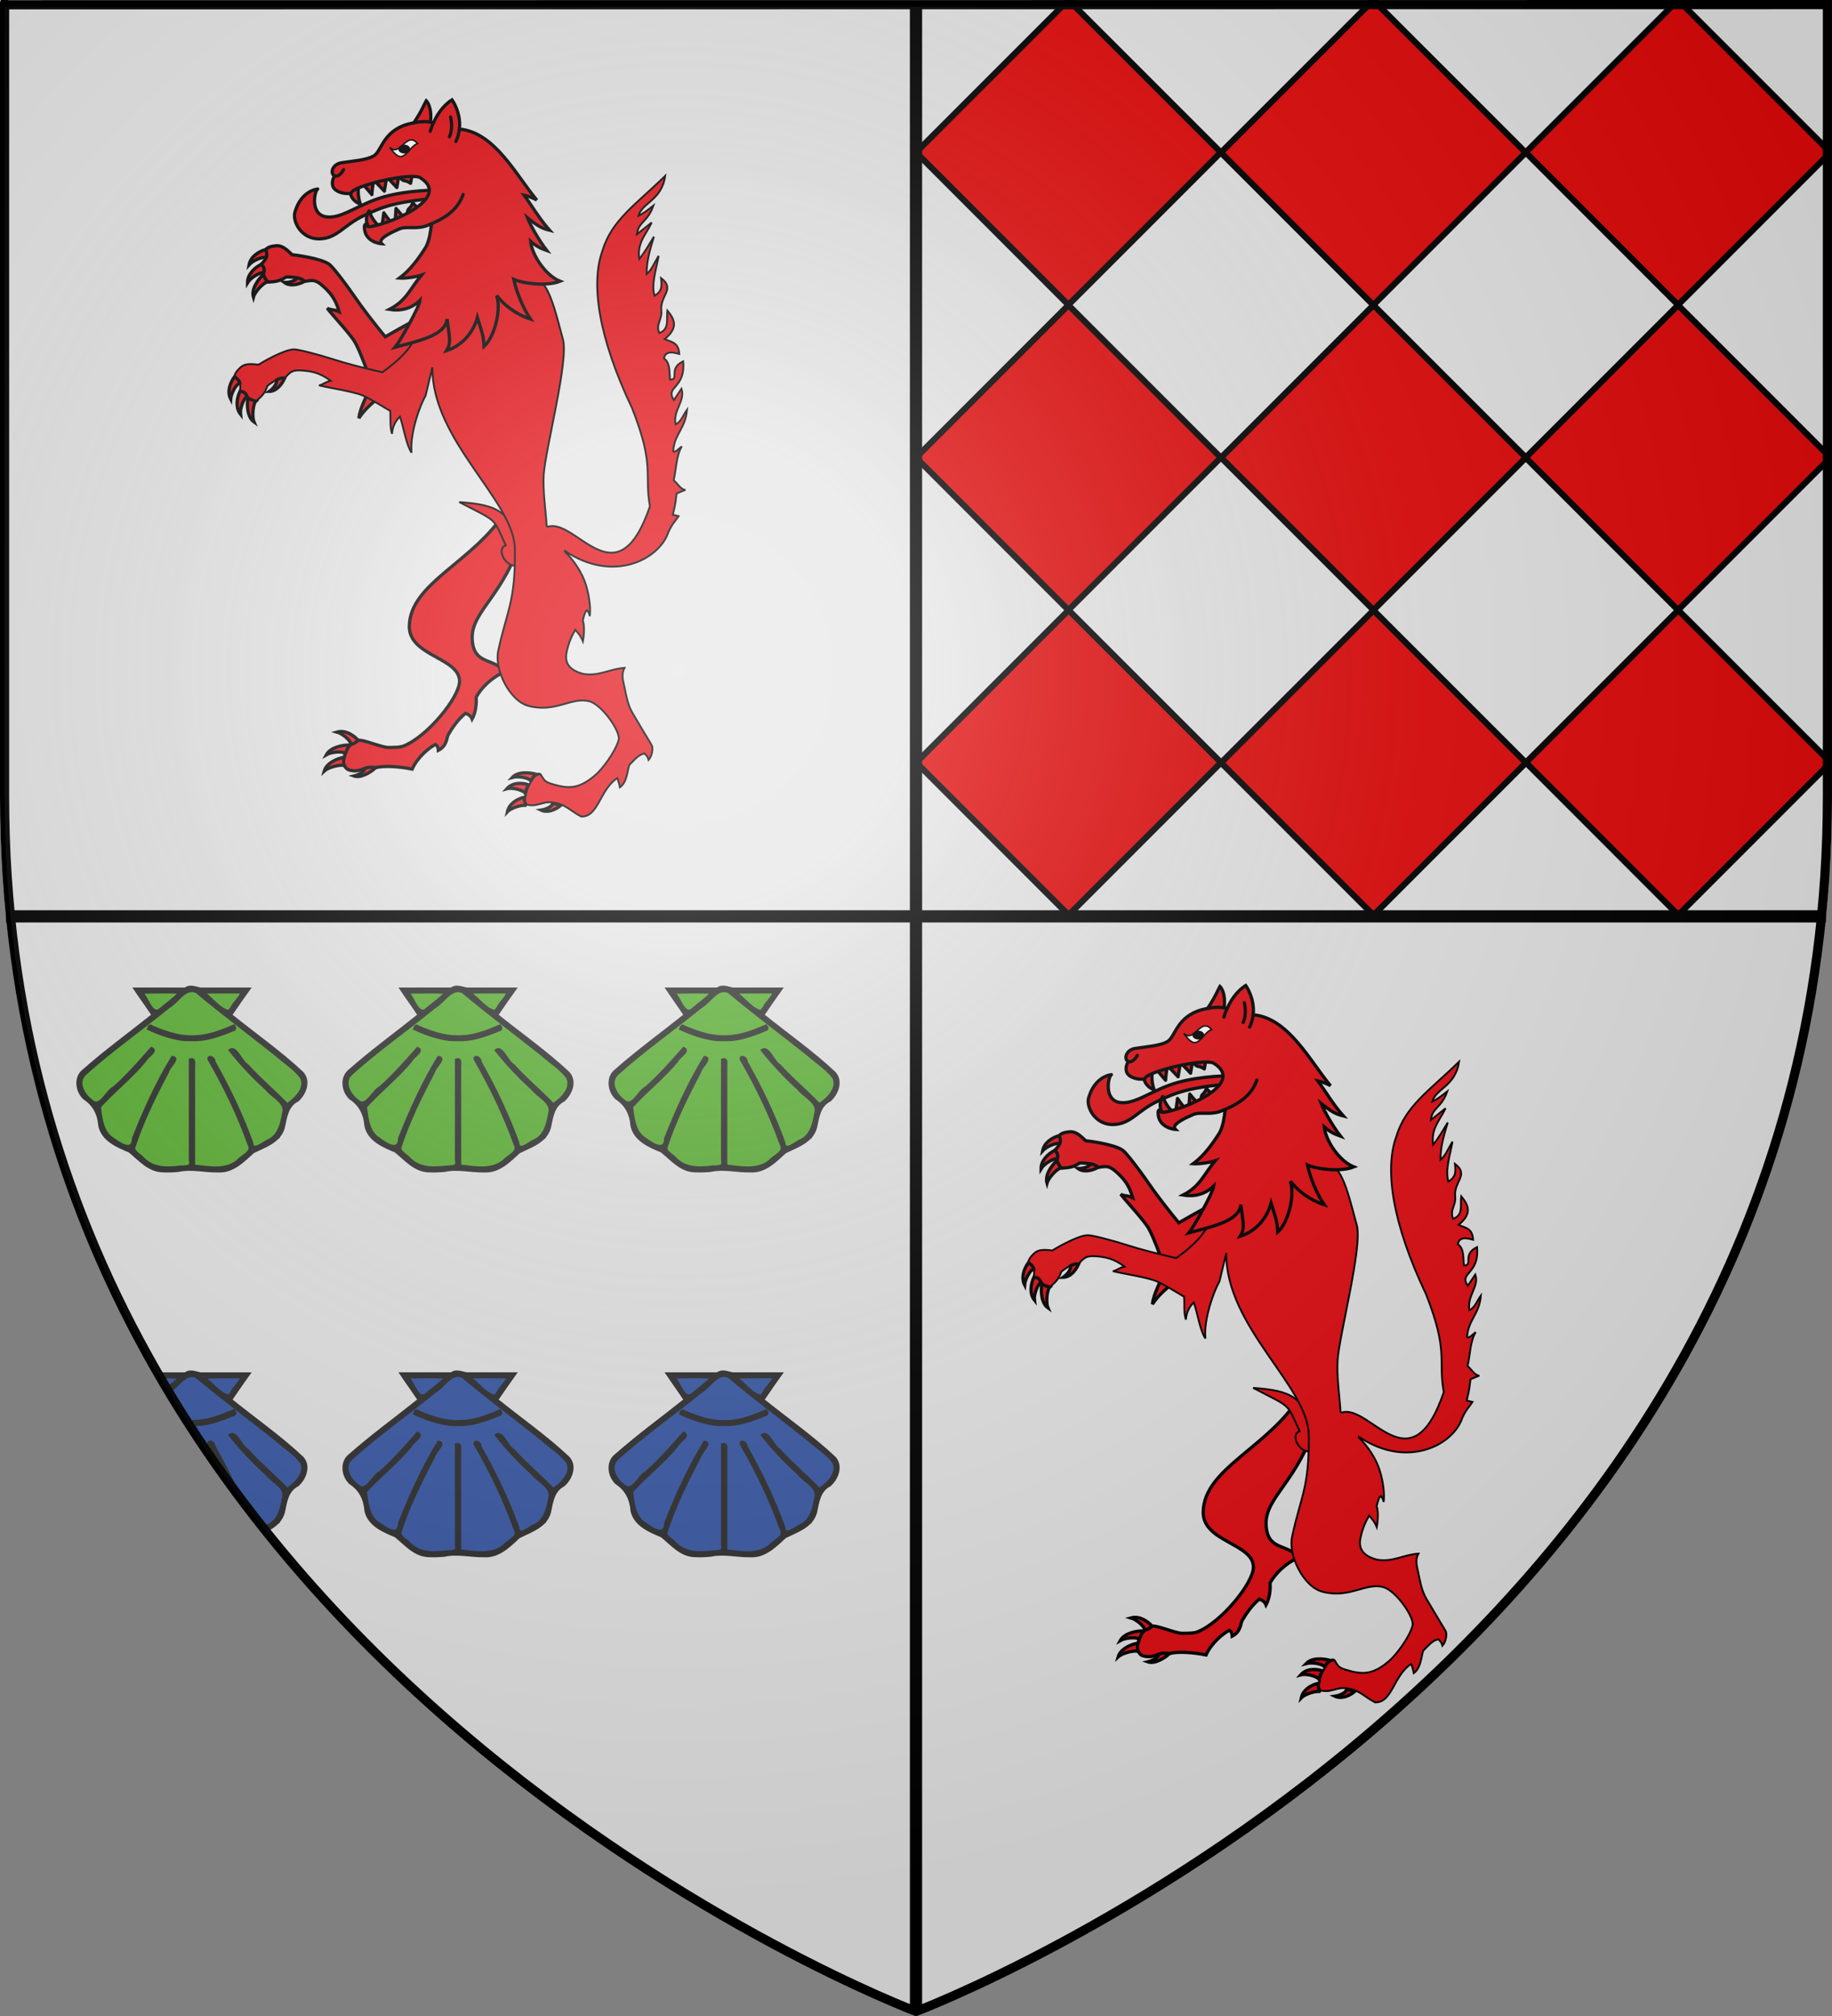
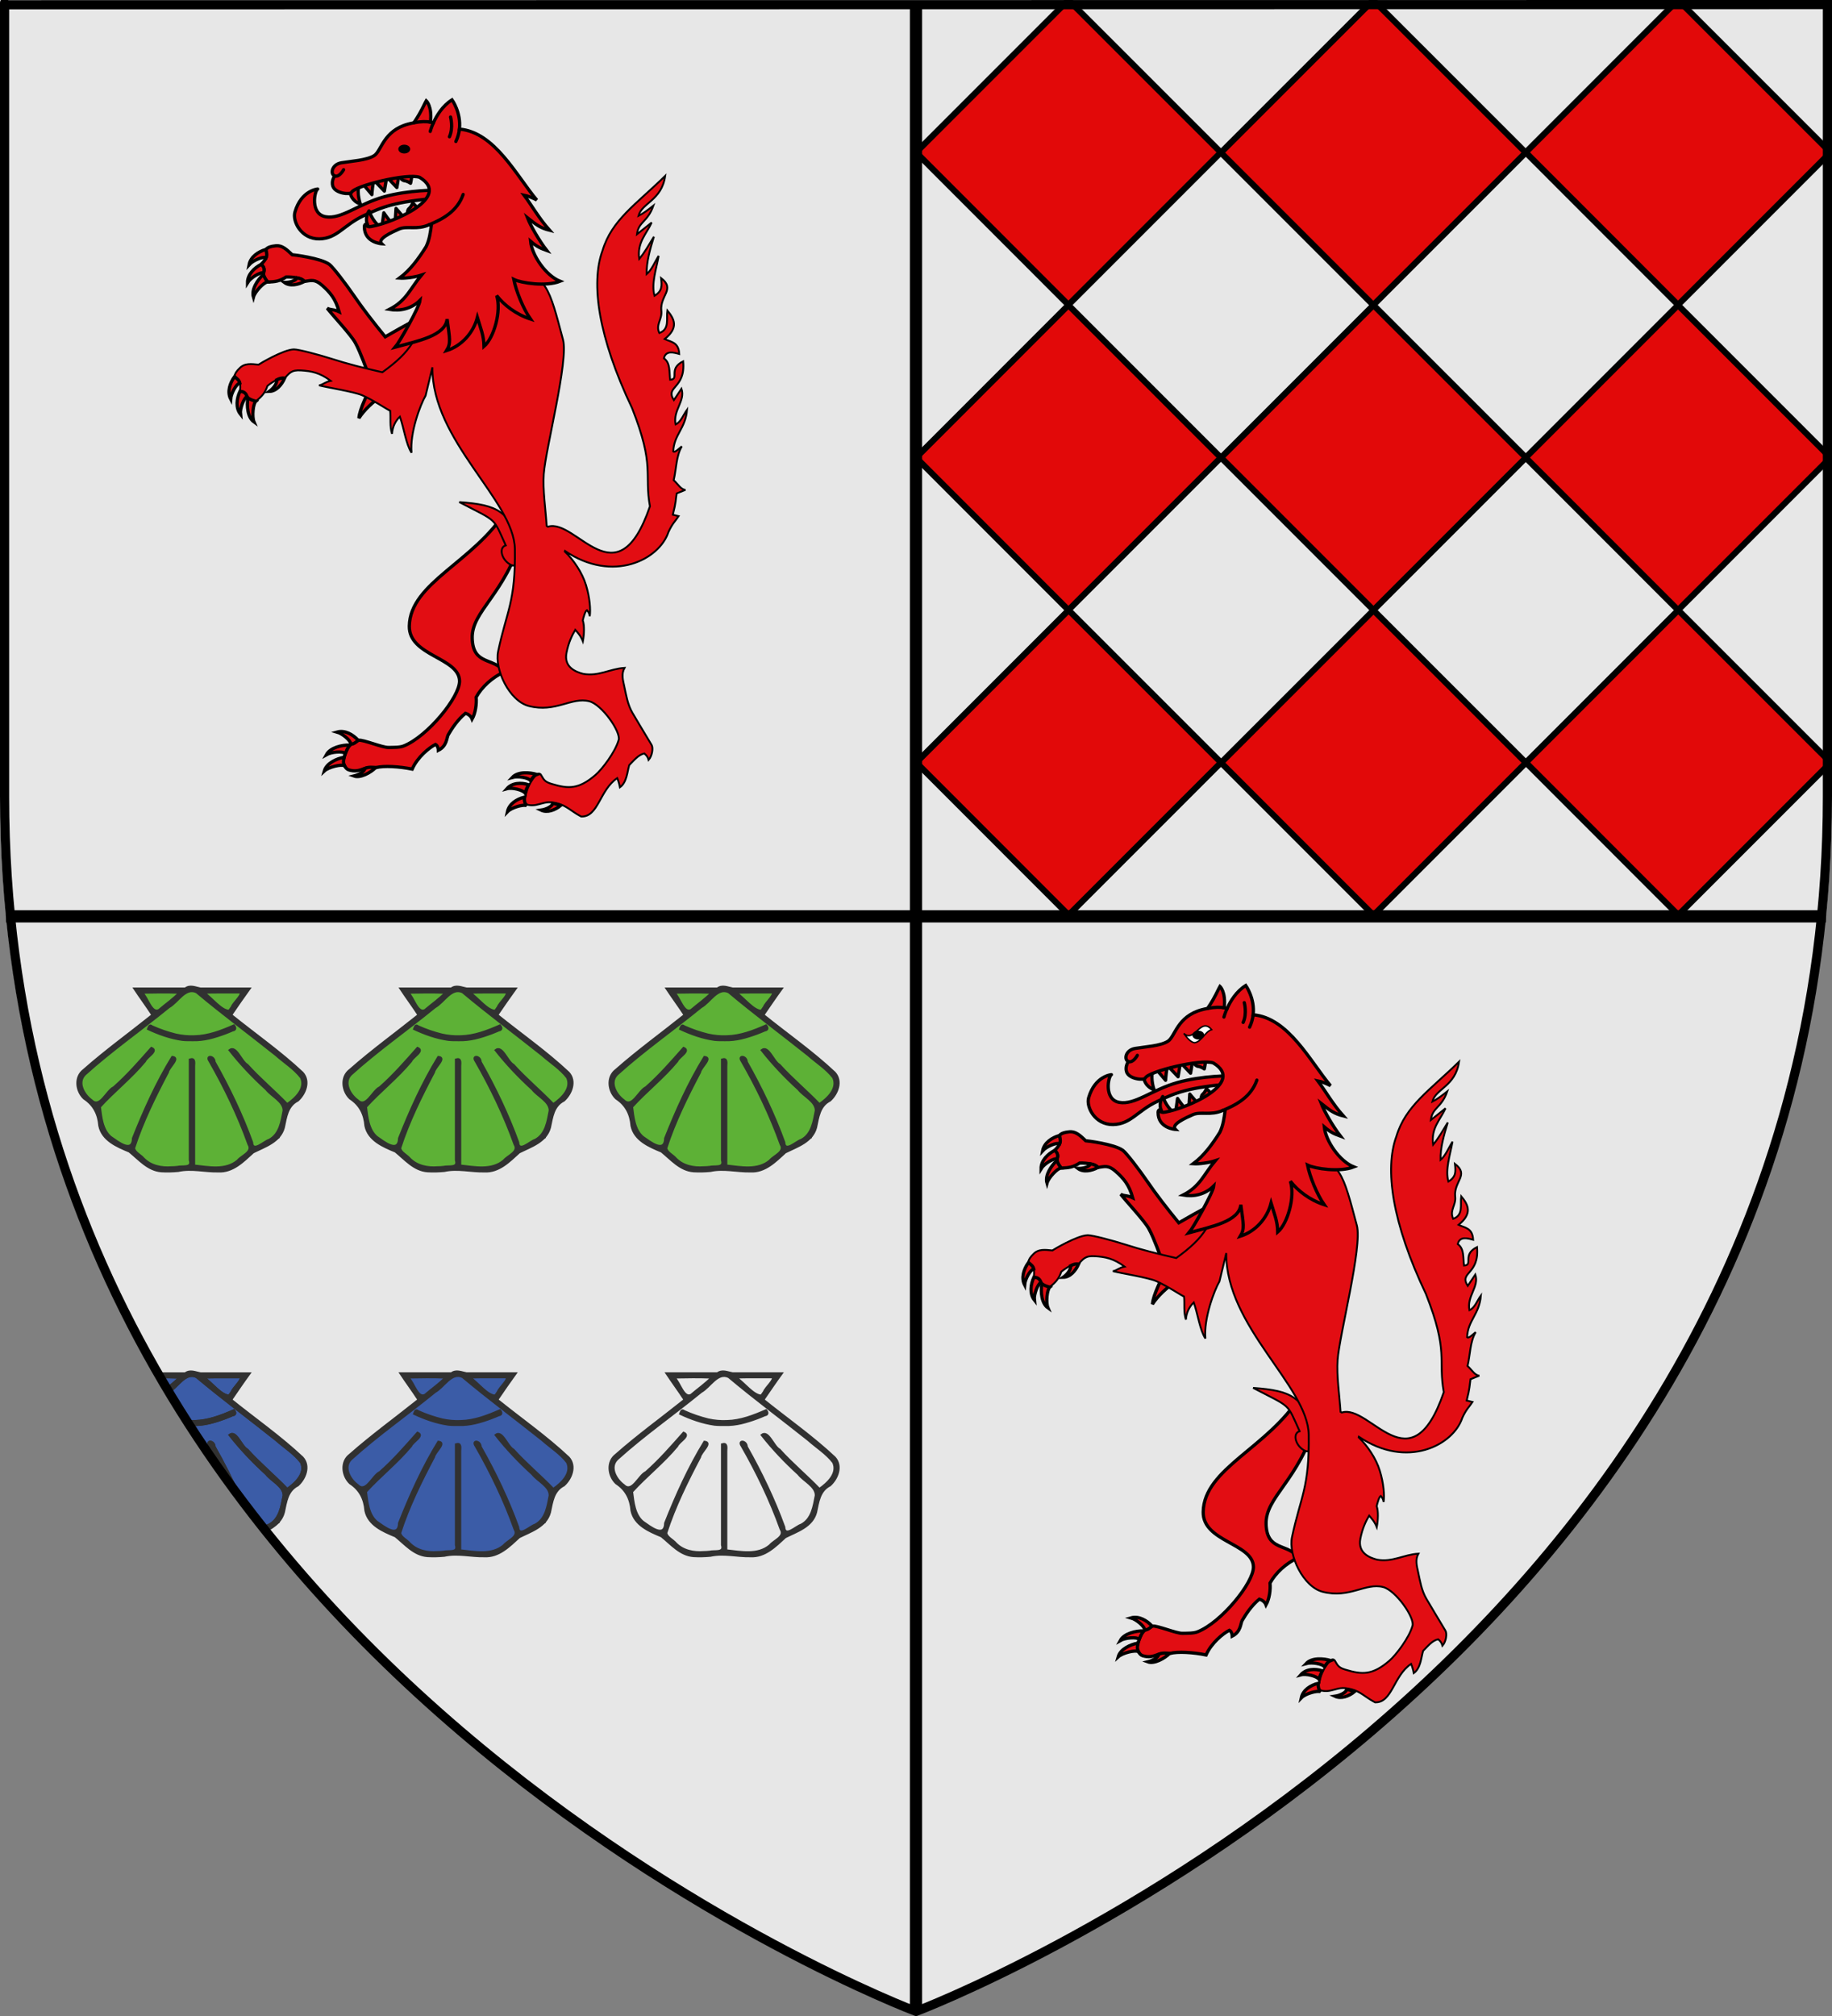
<svg xmlns="http://www.w3.org/2000/svg" xmlns:ns1="http://www.inkscape.org/namespaces/inkscape" xmlns:ns2="http://sodipodi.sourceforge.net/DTD/sodipodi-0.dtd" version="1.1" id="svg2" ns1:output_extension="org.inkscape.output.svg.inkscape" ns2:version="0.32" ns2:docname="Ecartele.svg" ns1:export-filename="/Users/olivier/Desktop/Blason Rouge/Blason_Vide_3D.png" ns1:export-ydpi="144" ns1:export-xdpi="144" ns1:version="0.45.1" ns2:docbase="" x="0px" y="0px" width="600px" height="660px" viewBox="0 0 600 660" enable-background="new 0 0 600 660" xml:space="preserve">
  <rect x="0" y="0" width="600" height="660" fill="#808080" stroke="none" />
  <g id="layer3" ns1:label="Fond Ã©cu" ns2:insensitive="true" ns1:groupmode="layer">
    <path id="path3161" fill="#E7E7E7" d="M0,0v260.43c0,13.58,0.672,26.762,1.947,39.57H300V0H0z" />
    <path id="path5127" fill="#E7E7E7" d="M300,300v358.5c0,0,270.474-101.957,296-358.5H300z" />
    <path id="path6098" fill="#E7E7E7" d="M300,300v360c0,0-272.302-102.384-298-360H300z" />
    <path id="path6100" fill="#E7E7E7" d="M600,0v260.43c0,13.58-0.673,26.762-1.947,39.57H300V0H600z" />
  </g>
  <g>
    <path id="path12764" fill="#E20909" stroke="#000000" stroke-width="2.01" d="M299.938,49.895 M349.917,0l-49.896,49.895   l49.896,49.917l49.916-49.917L349.917,0z M549.581,0l-49.894,49.895l49.894,49.917l49.917-49.917L549.581,0z M449.769,0.063   l-49.916,49.896l49.916,49.917l49.919-49.917L449.769,0.063z M599.518,49.958 M300,149.749 M349.917,99.895l-49.896,49.917   l49.896,49.916l49.916-49.916L349.917,99.895z M449.833,99.895l-49.918,49.917l49.918,49.916l49.875-49.874l49.873,49.874   l49.917-49.916l-49.917-49.917l-49.873,49.874L449.833,99.895z M599.581,149.812 M349.98,199.749l-49.896,49.894l49.896,49.917   l49.916-49.917L349.98,199.749z M549.644,199.749l-49.896,49.894l49.896,49.917l49.917-49.917L549.644,199.749z M449.833,199.812   l-49.918,49.895l49.918,49.917l49.915-49.917L449.833,199.812z M599.581,249.707 M300,249.643" />
    <g>
      <g id="g4027" transform="matrix(1.766,-3.5431152e-2,3.5431152e-2,1.766,51.705,369.362)">
        <path id="path4015" ns2:nodetypes="csscsccsssscccsccccscc" fill="#E20D13" stroke="#000000" stroke-width="0.602" d="     M66.915-113.234c-6.216,9.545-18.119,13.04-18.435,21.109c-0.218,5.56,9.094,5.998,9.107,10.36     C57.595-78.804,51.416-71.569,47-69.927c-0.741,0.296-1.998,0.228-2.846,0.228c-1.131,0-4.626-1.562-5.507-1.452     c-0.599,0.298-0.889,0.512-1.437,0.726c-0.782,0.521-1.165,1.971-1.451,2.832c-0.192,0.574,0.333,1.691,0.939,1.893     c1.113,0.37,1.894,0.204,2.931-0.185c0.693-0.26,1.485,0.056,2.191-0.129c1.375-0.358,4.284-0.124,6.66,0.413     c1.035-2.224,3.27-3.937,4.411-4.483c0.397,0.194,0.512,0.838,0.512,1.096c1.643-0.789,1.572-2.329,1.895-2.859     c0.686-1.124,1.806-2.771,3.271-3.9c0.467,0.148,1.01,0.522,1.21,1.095c0.637-1.087,0.91-2.733,0.825-4.041     c1.102-1.888,3.035-3.603,5.35-4.61c-1.941-2.732-5.784-1.261-5.862-6.261c-0.081-5.143,6.25-7.944,9.664-18.937     C70.438-109.905,73.261-110.598,66.915-113.234z" />
        <g id="g4017" transform="translate(-211.05,-552.561)">
          <path id="path4019" fill="#E20D13" stroke="#000000" stroke-width="0.602" d="M249.63,481.415      c-0.456,0.341-0.796,0.696-1.368,0.702c-0.015-0.677-1.499-1.988-2.524-2.302C247.202,479.433,248.674,480.329,249.63,481.415z" />
          <path id="path4021" fill="#E20D13" stroke="#000000" stroke-width="0.602" d="M248.078,482.268      c-0.458,0.517-0.631,0.993-0.869,1.534c-0.496-0.462-2.594-0.347-3.534,0.17C244.421,482.656,246.633,482.195,248.078,482.268z" />
          <path id="path4023" fill="#E20D13" stroke="#000000" stroke-width="0.602" d="M246.961,484.503      c-0.166,0.71-0.202,1.107,0.017,1.582c-0.585-0.342-2.945,0.186-3.749,0.896C243.67,485.534,245.535,484.748,246.961,484.503z" />
          <path id="path4025" fill="#E20D13" stroke="#000000" stroke-width="0.602" d="M252.796,486.53      c-0.627-0.047-1.299-0.175-2.03,0.127c-0.106,0.619-1.151,1.159-2.068,1.363C249.893,488.49,251.833,487.446,252.796,486.53z" />
        </g>
      </g>
      <g id="g2760" transform="matrix(1.369,1.116,-1.116,1.369,422.032,-359.411)">
        <path id="path2762" ns2:nodetypes="ccsscccscccccsccscccccc" fill="#E20D13" stroke="#000000" stroke-width="0.602" d="     M49.834,300.807c-5.418-0.885-5.211-5.829-11.652,11.144c-3.259-0.665-6.47-1.39-9.711-2.349     c-1.989-0.588-5.947-1.547-6.794-1.51c-1.978,0.085-6.381,2.886-6.49,2.973c-1.311-0.091-2.608-0.269-3.52,0.77     c-0.423,0.423-0.855,0.971-0.864,1.525c0.266,0.3,0.385,0.448,0.661,0.682c0.558,0.474,0.455,1.495,0.394,2.069     c0.98-0.043,1.219,0.596,1.501,1.168c0.492,0.361,1.005,0.481,1.501,0.567c1.073-0.877,1.669-1.569,2.071-2.876     c0.997-0.853,2.464-1.734,3.142-1.492c0.865-0.916,1.156-1.605,3.041-1.524c1.941,0.084,3.433,0.326,5.522,1.799     c-1.136,0.274-1.348,0.744-2.136,0.895c1.799,0.413,6.393,1.002,8.053,1.654c1.802,0.708,5.101,2.745,5.239,2.773     c0.169,1.349-0.054,2.84,0.438,4.237c0.052-1.33,0.618-2.469,1.394-3.216c0.801,2.125,1.242,5.099,2.305,6.631     c-0.437-3.658,1.438-8.97,2.364-10.636L49.834,300.807z" />
        <g id="g2764" transform="translate(-143.36,-419.769)">
          <path id="path2766" fill="#E20D13" stroke="#000000" stroke-width="0.602" d="M154.155,733.155      c0.44,0.361,0.867,0.606,1.01,1.16c-0.655,0.177-1.571,1.932-1.629,3.002C152.812,735.988,153.329,734.344,154.155,733.155z" />
          <path id="path2768" fill="#E20D13" stroke="#000000" stroke-width="0.602" d="M155.221,735.857      c0.815-0.009,1.11,0.393,1.358,0.909c-0.607,0.301-1.314,2.262-1.163,3.323C154.448,738.925,154.643,737.183,155.221,735.857z" />
          <path id="path2770" fill="#E20D13" stroke="#000000" stroke-width="0.602" d="M156.72,737.045      c0.629,0.369,1.006,0.448,1.493,0.577c-0.5,0.458-0.692,2.869-0.252,3.846C156.708,740.62,156.532,738.479,156.72,737.045z" />
          <path id="path2772" fill="#E20D13" stroke="#000000" stroke-width="0.602" d="M163.445,733.234      c-0.527-0.098-0.971,0.067-1.477,0.342c0.154,0.609-0.549,1.604-1.304,2.161C161.947,735.683,162.936,734.461,163.445,733.234z" />
        </g>
      </g>
      <path id="path13548" ns2:nodetypes="ccssc" fill="#E20D13" stroke="#000000" stroke-width="0.602" d="M150.417,164.376    c12.786,6.652,10.935,4.783,15.224,14.178c-2.567,0.762-1.23,5.126,1.906,6.472c2.023,0.868,3.744-2.916,3.108-5.186    C167.165,167.388,163.204,165.289,150.417,164.376z" />
      <path id="path11718" ns2:nodetypes="ccccccsscccsscccscccccsccscccccccsssssssssssssccccccsssccccccccsccccccccccccccccccccccccccccccccc" fill="#E20D13" stroke="#000000" stroke-width="0.602" d="    M217.856,57.589c-9.635,9.414-17.507,14.414-20.517,24.427c-3.948,10.699-1.369,28.438,9.687,51.636    c7.554,19.145,3.897,21.421,5.836,32.113c-10.794,31.489-24.132,3.729-33.406,6.678c-0.135-0.081-0.27-0.16-0.406-0.24    c-0.361-5.521-1.329-11.807-0.962-16.997c0.585-8.279,8.168-37.051,6.302-44.01c-4.437-16.544-5.381-22.23-17.285-22.179    l-27.22,7.908c-2.05,13.68-5.58,18.354-14.652,24.951c-5.729-1.307-11.373-2.718-17.057-4.542    c-3.487-1.12-10.431-2.978-11.928-2.948c-3.496,0.07-11.387,4.845-11.582,4.994c-2.312-0.214-4.589-0.579-6.242,1.218    c-0.764,0.729-1.556,1.671-1.594,2.647c0.457,0.54,0.666,0.809,1.143,1.233c0.965,0.859,0.732,2.659,0.602,3.67    c1.731-0.036,2.128,1.101,2.602,2.121c0.854,0.658,1.758,0.896,2.632,1.068c1.93-1.505,3.011-2.702,3.775-4.994    c1.796-1.465,4.422-2.966,5.61-2.512c1.565-1.583,2.104-2.777,5.43-2.557c3.425,0.227,6.058,0.712,9.687,3.399    c-2.017,0.437-2.421,1.255-3.82,1.489c3.16,0.803,11.249,2.029,14.154,3.249c3.153,1.324,8.902,5.06,9.145,5.114    c0.243,2.389-0.209,5.02,0.602,7.505c0.146-2.346,1.186-4.337,2.587-5.625c1.327,3.786,1.99,9.059,3.806,11.807    c-0.622-6.476,2.898-15.792,4.603-18.696l2.226-9.265c-0.205,24.1,26.68,43.484,27.014,59.428    c0.251,17.518-2.707,20.346-5.476,33.526c-1.261,6.004,3.711,16.305,10.033,17.929c8.846,2.273,13.974-3.048,19.809-1.549    c4.128,1.061,10.372,9.991,9.627,12.649c-1.129,4.02-5.441,9.611-7.566,11.446c-5.523,4.77-8.904,4.618-14.409,2.948    c-2.236-0.679-2.498-1.308-3.414-2.857c-1.078-1.823-3.118,1.764-3.58,2.617c-0.132,0.242-0.26,0.479-0.391,0.722    c-0.752,1.386-1.123,3.523-1.505,5.009c-0.429,1.668,2.627,1.649,3.791,1.398c3.091-0.665,3.669-1.352,7.175-0.451    c2.742,0.705,4.545,2.573,6.903,3.851c0.243,0.132,0.479,0.274,0.722,0.406c5.666,0.181,5.969-8.663,11.808-12.59    c0.332,0.826,0.674,1.882,0.872,3.023c2.294-1.639,2.399-5.124,3.054-7.279c1.493-1.474,2.93-3.374,4.934-3.806    c0.763,0.665,1.121,1.101,1.414,2.121c1.183-1.362,1.569-3.937,0.963-4.934c-1.602-2.63-5.246-8.764-6.228-10.424    c-1.6-2.707-2.075-5.794-2.723-8.799c-0.429-1.993-1.004-4.013,0.091-5.986c-4.866,0.319-8.361,2.843-13.507,1.97    c-2.49-0.64-6.422-2.185-5.49-6.903c0.678-3.449,1.863-5.813,2.873-7.521c0.674,0.769,1.737,1.847,2.496,3.76    c0.438-2.329,0.538-5.216-0.03-6.858c0.195-0.899,0.759-3.012,1.339-3.354c0.515,0.571,0.843,1.181,0.933,1.985    c0.319-2.13,0.02-6.099-1.233-10.197c-1.252-4.1-4.066-8.218-6.934-10.966l0.06-0.195c15.781,10.69,30.944,2.757,33.873-6.167    c1.341-2.921,2.236-3.52,3.339-5.219l-1.895-0.467c1.082-4.203,0.907-4.847,1.248-6.964l2.888-1.188    c-1.438-0.031-2.441-1.864-3.851-3.158c0.877-3.7,0.794-7.999,2.663-11.07c-1.021,0.792-2.252,2.157-2.813,1.654    c0.244-5.586,4.003-7.389,4.513-13.642c-1.219,1.648-1.961,4.018-3.745,4.798c-0.937-4.642,3.281-7.701,1.925-11.687l-2.481,3.73    c-2.978-4.628,3.888-3.617,3.038-12.71c-5.056,2.508-1.034,5.903-4.271,6.047c-0.347-2.509,0.16-5.455-2.03-7.024    c0.604-2.702,3.286-1.89,5.023-1.414c-0.193-3.966-2.798-3.905-4.768-4.888c4.704-3.785,3.12-6.619,0.872-9.355    c-0.393,2.683,0.841,6.136-2.632,7.385c-1.303-2.833,1.004-4.403,0.646-7.34c-0.476-4.986,4.716-7.014-0.075-10.664    c0.271,2.574,0.417,4.266-2.151,5.806c-1.114-3.903,0.562-8.604,1.354-13.056c-1.295,2.026-2.304,4.664-3.926,5.972    c-0.094-3.926,1.088-8.082,2.376-12.259c-1.581,2.564-3.122,5.315-4.798,7.28c-0.775-5.477,2.385-8.16,4.061-11.913l-4.813,3.835    c0.494-4.167,3.508-3.937,5.385-9.371c-1.79,1.432-3.465,2.644-4.889,3.354C210.227,66.364,216.7,65.657,217.856,57.589z" />
      <g id="g3603" transform="matrix(1.766,4.0842868e-2,-4.0842868e-2,1.766,105.107,-18.514)">
        <g id="g3543" transform="translate(-143.36,-419.769)">
          <path id="path3545" fill="#E20D13" stroke="#000000" stroke-width="0.602" d="M129.203,500.405      c0.44,0.361,0.867,0.606,1.01,1.16c-0.655,0.177-1.572,1.932-1.629,3.003C127.86,503.238,128.378,501.593,129.203,500.405z" />
          <path id="path3547" fill="#E20D13" stroke="#000000" stroke-width="0.602" d="M130.27,503.107      c0.814-0.009,1.11,0.394,1.358,0.909c-0.607,0.301-1.315,2.262-1.163,3.323C129.496,506.175,129.691,504.433,130.27,503.107z" />
          <path id="path3549" fill="#E20D13" stroke="#000000" stroke-width="0.602" d="M131.768,504.295      c0.629,0.369,1.006,0.448,1.493,0.577c-0.5,0.458-0.692,2.869-0.252,3.846C131.756,507.87,131.58,505.73,131.768,504.295z" />
          <path id="path3551" fill="#E20D13" stroke="#000000" stroke-width="0.602" d="M138.494,500.483      c-0.527-0.098-0.971,0.067-1.477,0.342c0.155,0.609-0.549,1.605-1.304,2.162C136.996,502.933,137.985,501.712,138.494,500.483z" />
        </g>
      </g>
      <g id="g3992" transform="matrix(1.766,0,0,1.766,161.979,62.617)">
        <path id="path2980" fill="#E20D13" stroke="#000000" stroke-width="0.602" stroke-linecap="round" stroke-linejoin="round" d="     M-10.564-0.204c0,0-5.342-0.073-10.037,1.259c-4.695,1.332-7.867,4.198-10.751,3.666c-2.885-0.532-2.05-4.816-1.452-5.137     c0,0-3.038,0.222-4.215,4.257c-0.518,1.775,1.208,5.043,4.52,4.986c3.304-0.057,4.473-2.536,8.21-4.291     c3.42-1.607,5.717-2.611,13.966-3.277L-10.564-0.204z" />
        <path id="path2984" fill="#E20D13" stroke="#000000" stroke-width="0.602" stroke-linecap="round" stroke-linejoin="round" d="     M-23.532,6.275c0,0-0.658-1.162,0.251-2.64c0,0,0.599,1.859,2.003,2.955C-21.277,6.59-22.929,7.667-23.532,6.275z" />
        <path id="path2990" fill="#E20D13" stroke="#000000" stroke-width="0.602" stroke-linecap="round" stroke-linejoin="round" d="     M-20.886,6.51l0.347-2.52c0,0,1.163,1.808,1.794,2.045L-20.886,6.51z" />
        <polygon id="polygon2996" fill="#E20D13" stroke="#000000" stroke-width="0.602" stroke-linecap="round" stroke-linejoin="round" points="     -18.467,6.085 -18.275,3.183 -16.33,5.454    " />
        <path id="path2998" fill="#E20D13" stroke="#000000" stroke-width="0.602" stroke-linecap="round" stroke-linejoin="round" d="     M-16.054,4.769c0,0-0.325-1.109,0.176-1.549c0.502-0.441,0.696-1.048,0.696-1.048s1.275,1.103,1.256,1.787l-2.038,0.78" />
        <path id="path2982" fill="#E20D13" stroke="#000000" stroke-width="0.602" stroke-linecap="round" stroke-linejoin="round" d="     M-26.727,0.473c0,0,0.212,1.318,1.845,1.905c0,0-0.693-1.825-0.281-3.559C-25.163-1.181-27.126-0.99-26.727,0.473z" />
        <path id="path2986" fill="#E20D13" stroke="#000000" stroke-width="0.602" stroke-linecap="round" stroke-linejoin="round" d="     M-24.56-1.493l1.804,2.113c0,0,0.134-2.395,0.525-2.944L-24.56-1.493z" />
        <path id="path2988" fill="#E20D13" stroke="#000000" stroke-width="0.602" stroke-linecap="round" stroke-linejoin="round" d="     M-17.758-3.146c0,0,0.349,1.102,1.011,1.187c0.662,0.085,1.163,0.481,1.163,0.481s0.441-1.627,0.044-2.184l-2.127,0.491" />
        <polygon id="polygon2992" fill="#E20D13" stroke="#000000" stroke-width="0.602" stroke-linecap="round" stroke-linejoin="round" points="     -22.297,-1.977 -20.439,-0.027 -19.989,-2.704    " />
        <polygon id="polygon2994" fill="#E20D13" stroke="#000000" stroke-width="0.602" stroke-linecap="round" stroke-linejoin="round" points="     -19.98,-2.642 -18.122,-0.691 -17.672,-3.369    " />
        <path id="path4571" ns2:nodetypes="ccccsccsscsscccssscccccccccccccccccccccccc" fill="#E20D13" stroke="#000000" stroke-width="0.602" d="     M-7.889-16.952c-1.782,1.119-2.868,2.956-3.459,4.272c-0.16-0.05-0.336-0.099-0.542-0.135c0.341-2.966-0.782-3.956-0.782-3.956     s-0.208,0.367-0.782,1.534c-0.574,1.167-1.519,2.542-1.519,2.542c-0.336,0.066-0.687,0.137-1.068,0.241     c-4.601,1.253-4.926,4.962-6.272,5.836c-1.346,0.874-4.274,1.034-6.092,1.339c-1.818,0.305-2.101,2.099-1.248,2.437     c-0.144,0.194-0.602,0.95-0.361,1.835c0.395,1.449,3.293,1.679,3.49,1.219c0.523-1.225,10.439-3.626,12.63-2.789     c6.052,3.674-4.827,8.379-8.96,9.107c-1.077,0.212-0.842-0.421-0.842-0.421s-0.445-0.118-0.451,0.451     c-0.036,2.977,3.219,3.174,3.219,3.174c-0.891-0.892,1.787-2.1,3.234-2.738s3.297,0.225,5.535-0.782     c0.152-0.007,0.302-0.031,0.451-0.045c-0.187,1.405-0.36,2.815-0.993,4.106c-1.347,2.141-2.901,4.309-4.933,5.821     c0.982,0.074,2.88-0.161,4.076-0.556c-2.107,2.515-2.775,4.743-5.956,6.362c1.912,0.329,4.026-0.037,5.701-1.7     c-0.148,1.296-3.859,7.825-4.603,8.694c4.225-1.149,9.283-2.11,9.611-5.204c0.48,3.642,0.752,4.433-0.105,5.851     c2.799-0.869,4.991-3.321,5.716-6.152c0.623,2.073,1.195,3.332,1.233,5.37c1.829-1.568,3.271-6.555,2.346-9.431     c1.341,1.74,3.582,3.493,6.273,4.362c-1.355-1.945-2.673-5.208-3.098-7.355c1.406,0.684,5.973,1.38,8.589,0.346     c-2.658-1.065-5.214-4.797-5.475-7.415c1.199,1.041,1.873,1.3,3.008,1.715C8.297,9.194,6.667,6.381,6.1,4.918     c1.671,1.327,2.428,1.9,4.106,2.316C8.173,4.939,6.924,2.662,5.468,0.721c0.61,0.115,1.739,0.548,2.361,0.903     c-3.735-4.43-7.793-12.6-14.349-13.146C-6.177-14.574-7.889-16.952-7.889-16.952z" />
        <path id="path3018" fill="none" stroke="#000000" stroke-width="0.602" stroke-linecap="round" stroke-linejoin="round" d="     M-14.967-12.701c1.356-0.265,2.358-0.245,3.072-0.118" />
        <path id="path3020" fill="none" stroke="#000000" stroke-width="0.602" stroke-linecap="round" stroke-linejoin="round" d="     M-27.995-3.997c0,0-0.799,1.485-1.652,1.147" />
        <path id="path3022" fill="none" stroke="#000000" stroke-width="0.602" stroke-linecap="round" stroke-linejoin="round" d="     M-8.164-13.77c0,0,0.546,2.006-0.205,3.668" />
        <path id="path3024" fill="none" stroke="#000000" stroke-width="0.602" stroke-linecap="round" stroke-linejoin="round" d="     M-11.934-11.096c0,0,0.172-0.67,0.586-1.591" />
        <path id="path3042" fill="none" stroke="#000000" stroke-width="0.602" stroke-linecap="round" stroke-linejoin="round" d="     M-12.157,6.213c2.51-1.032,5.241-2.483,6.328-5.621" />
        <path id="path3044" fill="none" stroke="#000000" stroke-width="0.602" stroke-linecap="round" stroke-linejoin="round" d="     M-6.518-11.528c-0.082,0.737-0.285,1.513-0.661,2.305" />
        <g id="g5091" transform="matrix(0.453,0,0,0.453,216.572,-53.237)">
          <g id="g6155" transform="translate(2,2)">
-             <path id="path6227" ns2:nodetypes="cccc" fill="#FFFFFF" stroke="#000000" stroke-width="0.602" d="M-523,97.559       c4.378,4.096,6.869-6.947,11.397-1.535c-2.756,0.842-4.12,5.011-7.018,5.361C-520.365,101.111-521.829,99.143-523,97.559z" />
            <path id="path4120" stroke="#000000" stroke-width="0.602" d="M-514.928,98.261c0,0.828-0.946,1.499-2.118,1.504       c-1.172,0.004-2.128-0.66-2.142-1.487c-0.013-0.827,0.922-1.507,2.094-1.521c1.171-0.014,2.139,0.643,2.165,1.47l-2.129,0.034       H-514.928z" />
          </g>
        </g>
      </g>
      <g id="g2594" transform="matrix(1.711,0.44,-0.44,1.711,-18.265,-854.471)">
        <path id="path2596" fill="#E20D13" stroke="#000000" stroke-width="0.602" d="M262.609,580.042     c-0.617,0.444-0.702,1.168-0.828,1.418c-0.505-0.454-2.516-0.28-3.446,0.252C259.058,580.382,261.162,579.994,262.609,580.042z" />
        <path id="path2598" fill="#E20D13" stroke="#000000" stroke-width="0.602" d="M261.577,582.274     c-0.038,0.256-0.275,1.132-0.199,1.682c-0.515-0.468-2.601-0.48-3.5,0.042C258.544,582.665,260.147,582.198,261.577,582.274z" />
        <path id="path2600" fill="#E20D13" stroke="#000000" stroke-width="0.602" d="M261.398,584.706     c0.166,0.735,0.333,1.026,0.829,1.414c-0.666-0.131-2.661,1.041-3.188,1.975C258.981,586.583,260.131,585.404,261.398,584.706z" />
        <path id="path2602" fill="#E20D13" stroke="#000000" stroke-width="0.602" d="M268.312,584.526     c-0.521-0.074-1.116-0.07-1.515-0.012c0.007,0.628-0.939,1.381-1.805,1.745C266.252,586.507,267.53,585.601,268.312,584.526z" />
      </g>
    </g>
    <g>
      <g id="g4027_1_" transform="matrix(1.766,-3.5431152e-2,3.5431152e-2,1.766,51.705,369.362)">
        <path id="path4015_1_" ns2:nodetypes="csscsccsssscccsccccscc" fill="#E20D13" stroke="#000000" stroke-width="0.602" d="     M210.791,53.868c-6.216,9.545-18.119,13.04-18.435,21.109c-0.218,5.56,9.094,5.998,9.107,10.36     c0.008,2.961-6.171,10.197-10.587,11.839c-0.741,0.296-1.998,0.228-2.846,0.228c-1.131,0-4.626-1.562-5.507-1.452     c-0.599,0.298-0.89,0.512-1.437,0.726c-0.782,0.521-1.165,1.971-1.451,2.832c-0.192,0.574,0.333,1.691,0.939,1.893     c1.113,0.37,1.894,0.204,2.931-0.185c0.693-0.26,1.485,0.056,2.191-0.129c1.375-0.358,4.284-0.124,6.66,0.413     c1.035-2.224,3.27-3.937,4.411-4.483c0.397,0.194,0.512,0.838,0.512,1.096c1.643-0.789,1.572-2.329,1.895-2.859     c0.686-1.124,1.806-2.771,3.271-3.9c0.467,0.148,1.01,0.522,1.21,1.095c0.637-1.087,0.91-2.733,0.825-4.041     c1.102-1.888,3.035-3.603,5.35-4.61c-1.941-2.732-5.784-1.261-5.862-6.261c-0.081-5.143,6.25-7.944,9.664-18.937     C214.314,57.198,217.137,56.505,210.791,53.868z" />
        <g id="g4017_1_" transform="translate(-211.05,-552.561)">
          <path id="path4019_1_" fill="#E20D13" stroke="#000000" stroke-width="0.602" d="M393.505,648.518      c-0.455,0.341-0.796,0.696-1.368,0.703c-0.015-0.677-1.499-1.988-2.524-2.302C391.077,646.536,392.55,647.432,393.505,648.518z" />
          <path id="path4021_1_" fill="#E20D13" stroke="#000000" stroke-width="0.602" d="M391.953,649.371      c-0.458,0.517-0.631,0.993-0.869,1.534c-0.496-0.462-2.594-0.347-3.534,0.17C388.296,649.759,390.508,649.298,391.953,649.371z" />
          <path id="path4023_1_" fill="#E20D13" stroke="#000000" stroke-width="0.602" d="M390.836,651.606      c-0.166,0.71-0.202,1.107,0.017,1.583c-0.585-0.342-2.945,0.186-3.749,0.896C387.545,652.637,389.41,651.851,390.836,651.606z" />
          <path id="path4025_1_" fill="#E20D13" stroke="#000000" stroke-width="0.602" d="M396.671,653.633      c-0.627-0.047-1.299-0.175-2.03,0.127c-0.105,0.619-1.151,1.159-2.067,1.363C393.768,655.593,395.708,654.549,396.671,653.633z" />
        </g>
      </g>
      <g id="g2760_1_" transform="matrix(1.369,1.116,-1.116,1.369,422.032,-359.411)">
        <path id="path2762_1_" ns2:nodetypes="ccsscccscccccsccscccccc" fill="#E20D13" stroke="#000000" stroke-width="0.602" d="     M267.654,335.124c-5.418-0.885-5.211-5.828-11.652,11.144c-3.259-0.665-6.47-1.39-9.711-2.349     c-1.989-0.588-5.947-1.547-6.794-1.51c-1.978,0.085-6.381,2.887-6.49,2.974c-1.312-0.091-2.608-0.269-3.521,0.769     c-0.422,0.423-0.855,0.971-0.864,1.525c0.266,0.299,0.385,0.448,0.661,0.682c0.557,0.474,0.455,1.495,0.394,2.069     c0.98-0.043,1.219,0.596,1.501,1.168c0.492,0.361,1.005,0.481,1.502,0.567c1.073-0.877,1.669-1.569,2.071-2.875     c0.997-0.853,2.464-1.734,3.142-1.492c0.865-0.917,1.156-1.605,3.041-1.524c1.941,0.084,3.432,0.326,5.522,1.799     c-1.136,0.273-1.348,0.744-2.136,0.895c1.799,0.413,6.392,1.002,8.052,1.654c1.802,0.708,5.101,2.745,5.239,2.773     c0.169,1.348-0.054,2.84,0.438,4.237c0.052-1.33,0.618-2.469,1.394-3.216c0.8,2.126,1.242,5.099,2.305,6.631     c-0.436-3.657,1.438-8.97,2.365-10.636L267.654,335.124z" />
        <g id="g2764_1_" transform="translate(-143.36,-419.769)">
          <path id="path2766_1_" fill="#E20D13" stroke="#000000" stroke-width="0.602" d="M371.975,767.473      c0.44,0.36,0.867,0.606,1.01,1.159c-0.654,0.177-1.571,1.932-1.629,3.002C370.632,770.306,371.15,768.661,371.975,767.473z" />
          <path id="path2768_1_" fill="#E20D13" stroke="#000000" stroke-width="0.602" d="M373.042,770.174      c0.815-0.009,1.11,0.393,1.358,0.909c-0.607,0.301-1.314,2.262-1.163,3.323C372.268,773.243,372.463,771.5,373.042,770.174z" />
          <path id="path2770_1_" fill="#E20D13" stroke="#000000" stroke-width="0.602" d="M374.54,771.363      c0.629,0.368,1.006,0.448,1.493,0.577c-0.5,0.458-0.692,2.869-0.252,3.846C374.528,774.938,374.352,772.797,374.54,771.363z" />
          <path id="path2772_1_" fill="#E20D13" stroke="#000000" stroke-width="0.602" d="M381.266,767.551      c-0.527-0.098-0.971,0.067-1.477,0.342c0.154,0.61-0.549,1.605-1.304,2.161C379.767,770.001,380.757,768.779,381.266,767.551z" />
        </g>
      </g>
      <path id="path13548_1_" ns2:nodetypes="ccssc" fill="#E20D13" stroke="#000000" stroke-width="0.602" d="M410.413,454.372    c12.786,6.652,10.935,4.783,15.224,14.178c-2.567,0.762-1.23,5.126,1.906,6.472c2.023,0.868,3.744-2.916,3.108-5.186    C427.161,457.384,423.2,455.285,410.413,454.372z" />
      <path id="path11718_1_" ns2:nodetypes="ccccccsscccsscccscccccsccscccccccsssssssssssssccccccsssccccccccsccccccccccccccccccccccccccccccccc" fill="#E20D13" stroke="#000000" stroke-width="0.602" d="    M477.852,347.585c-9.635,9.414-17.507,14.414-20.517,24.427c-3.948,10.699-1.369,28.438,9.687,51.637    c7.554,19.145,3.897,21.421,5.836,32.113c-10.794,31.489-24.132,3.729-33.406,6.678c-0.135-0.081-0.27-0.16-0.406-0.24    c-0.361-5.521-1.329-11.807-0.962-16.997c0.585-8.279,8.168-37.052,6.302-44.01c-4.437-16.545-5.381-22.23-17.285-22.18    l-27.22,7.908c-2.05,13.68-5.58,18.354-14.652,24.95c-5.729-1.307-11.373-2.718-17.057-4.542    c-3.487-1.12-10.431-2.979-11.928-2.948c-3.496,0.07-11.387,4.845-11.581,4.993c-2.313-0.214-4.59-0.578-6.242,1.219    c-0.764,0.729-1.556,1.671-1.595,2.647c0.457,0.54,0.666,0.809,1.144,1.233c0.965,0.859,0.731,2.658,0.602,3.67    c1.731-0.036,2.128,1.101,2.602,2.121c0.854,0.658,1.759,0.896,2.633,1.067c1.93-1.505,3.011-2.702,3.775-4.993    c1.796-1.466,4.422-2.967,5.61-2.513c1.564-1.582,2.104-2.776,5.43-2.557c3.425,0.227,6.058,0.712,9.687,3.399    c-2.017,0.437-2.421,1.255-3.82,1.489c3.16,0.803,11.249,2.029,14.153,3.249c3.153,1.323,8.902,5.06,9.146,5.113    c0.242,2.389-0.21,5.02,0.602,7.506c0.146-2.347,1.186-4.337,2.587-5.625c1.326,3.785,1.989,9.059,3.806,11.807    c-0.622-6.476,2.897-15.792,4.603-18.696l2.226-9.265c-0.204,24.1,26.681,43.484,27.015,59.428    c0.251,17.518-2.707,20.346-5.476,33.526c-1.261,6.004,3.711,16.305,10.033,17.929c8.846,2.273,13.974-3.048,19.809-1.549    c4.128,1.061,10.372,9.991,9.627,12.649c-1.129,4.02-5.441,9.611-7.566,11.446c-5.523,4.77-8.904,4.618-14.409,2.948    c-2.236-0.679-2.498-1.308-3.414-2.857c-1.078-1.823-3.118,1.764-3.58,2.617c-0.132,0.242-0.26,0.479-0.391,0.722    c-0.752,1.386-1.123,3.523-1.505,5.009c-0.429,1.668,2.627,1.649,3.791,1.398c3.091-0.665,3.669-1.352,7.175-0.451    c2.742,0.705,4.545,2.573,6.903,3.851c0.243,0.132,0.479,0.274,0.722,0.406c5.666,0.181,5.969-8.663,11.808-12.59    c0.332,0.826,0.674,1.882,0.872,3.023c2.294-1.639,2.399-5.124,3.054-7.279c1.493-1.474,2.93-3.374,4.934-3.806    c0.763,0.665,1.121,1.101,1.414,2.121c1.183-1.362,1.569-3.937,0.963-4.934c-1.602-2.63-5.246-8.764-6.228-10.424    c-1.6-2.707-2.075-5.794-2.723-8.799c-0.429-1.993-1.004-4.013,0.091-5.986c-4.866,0.319-8.361,2.843-13.507,1.97    c-2.49-0.64-6.422-2.185-5.49-6.903c0.678-3.449,1.863-5.813,2.873-7.521c0.674,0.769,1.737,1.847,2.496,3.76    c0.438-2.329,0.538-5.216-0.03-6.858c0.195-0.899,0.759-3.012,1.339-3.354c0.515,0.571,0.843,1.181,0.933,1.985    c0.319-2.13,0.02-6.099-1.233-10.197c-1.252-4.1-4.066-8.218-6.934-10.966l0.06-0.195c15.781,10.69,30.944,2.757,33.873-6.167    c1.341-2.921,2.236-3.52,3.339-5.219l-1.895-0.467c1.082-4.203,0.907-4.847,1.248-6.964l2.888-1.188    c-1.438-0.031-2.441-1.864-3.851-3.158c0.877-3.7,0.794-7.999,2.663-11.07c-1.021,0.792-2.252,2.157-2.813,1.654    c0.244-5.586,4.003-7.39,4.513-13.643c-1.219,1.648-1.961,4.018-3.745,4.799c-0.937-4.642,3.281-7.701,1.925-11.688l-2.481,3.73    c-2.978-4.628,3.888-3.617,3.038-12.71c-5.056,2.508-1.034,5.903-4.271,6.047c-0.347-2.509,0.16-5.455-2.03-7.024    c0.604-2.702,3.286-1.89,5.023-1.414c-0.193-3.967-2.798-3.905-4.768-4.889c4.704-3.785,3.12-6.619,0.872-9.355    c-0.393,2.683,0.841,6.136-2.632,7.386c-1.303-2.833,1.004-4.403,0.646-7.341c-0.476-4.985,4.716-7.014-0.075-10.664    c0.271,2.574,0.417,4.266-2.151,5.806c-1.114-3.902,0.562-8.604,1.354-13.056c-1.295,2.026-2.304,4.664-3.926,5.972    c-0.094-3.926,1.088-8.082,2.376-12.259c-1.581,2.564-3.122,5.315-4.798,7.28c-0.775-5.478,2.385-8.16,4.061-11.913l-4.813,3.836    c0.494-4.167,3.508-3.937,5.385-9.371c-1.79,1.432-3.465,2.645-4.889,3.354C470.223,356.36,476.696,355.653,477.852,347.585z" />
      <g id="g3603_1_" transform="matrix(1.766,4.0842868e-2,-4.0842868e-2,1.766,105.107,-18.514)">
        <g id="g3543_1_" transform="translate(-143.36,-419.769)">
          <path id="path3545_1_" fill="#E20D13" stroke="#000000" stroke-width="0.602" d="M280.159,661.14      c0.44,0.361,0.867,0.606,1.01,1.16c-0.655,0.178-1.571,1.932-1.63,3.003C278.816,663.974,279.333,662.329,280.159,661.14z" />
          <path id="path3547_1_" fill="#E20D13" stroke="#000000" stroke-width="0.602" d="M281.225,663.842      c0.814-0.009,1.11,0.393,1.358,0.909c-0.607,0.301-1.315,2.261-1.164,3.322C280.452,666.911,280.647,665.168,281.225,663.842z" />
          <path id="path3549_1_" fill="#E20D13" stroke="#000000" stroke-width="0.602" d="M282.723,665.03      c0.629,0.369,1.006,0.448,1.493,0.578c-0.5,0.458-0.692,2.869-0.252,3.846C282.712,668.606,282.536,666.465,282.723,665.03z" />
          <path id="path3551_1_" fill="#E20D13" stroke="#000000" stroke-width="0.602" d="M289.449,661.219      c-0.527-0.098-0.971,0.067-1.477,0.342c0.155,0.61-0.549,1.605-1.304,2.162C287.951,663.669,288.94,662.447,289.449,661.219z" />
        </g>
      </g>
      <g id="g3992_1_" transform="matrix(1.766,0,0,1.766,161.979,62.617)">
        <path id="path2980_1_" fill="#E20D13" stroke="#000000" stroke-width="0.602" stroke-linecap="round" stroke-linejoin="round" d="     M136.634,163.979c0,0-5.341-0.074-10.037,1.258c-4.696,1.332-7.867,4.198-10.751,3.666c-2.885-0.531-2.05-4.816-1.452-5.137     c0,0-3.038,0.222-4.215,4.257c-0.518,1.774,1.208,5.043,4.519,4.986c3.304-0.057,4.473-2.536,8.21-4.291     c3.42-1.607,5.717-2.611,13.966-3.278L136.634,163.979z" />
        <path id="path2984_1_" fill="#E20D13" stroke="#000000" stroke-width="0.602" stroke-linecap="round" stroke-linejoin="round" d="     M123.667,170.458c0,0-0.658-1.162,0.252-2.64c0,0,0.598,1.859,2.003,2.955C125.921,170.773,124.269,171.85,123.667,170.458z" />
        <path id="path2990_1_" fill="#E20D13" stroke="#000000" stroke-width="0.602" stroke-linecap="round" stroke-linejoin="round" d="     M126.312,170.693l0.347-2.52c0,0,1.163,1.808,1.794,2.045L126.312,170.693z" />
        <polygon id="polygon2996_1_" fill="#E20D13" stroke="#000000" stroke-width="0.602" stroke-linecap="round" stroke-linejoin="round" points="     128.731,170.268 128.923,167.366 130.868,169.637    " />
        <path id="path2998_1_" fill="#E20D13" stroke="#000000" stroke-width="0.602" stroke-linecap="round" stroke-linejoin="round" d="     M131.144,168.952c0,0-0.325-1.109,0.176-1.549c0.502-0.441,0.696-1.048,0.696-1.048s1.275,1.103,1.256,1.786l-2.038,0.781" />
        <path id="path2982_1_" fill="#E20D13" stroke="#000000" stroke-width="0.602" stroke-linecap="round" stroke-linejoin="round" d="     M120.471,164.656c0,0,0.212,1.318,1.845,1.905c0,0-0.693-1.825-0.281-3.559C122.036,163.002,120.073,163.193,120.471,164.656z" />
        <path id="path2986_1_" fill="#E20D13" stroke="#000000" stroke-width="0.602" stroke-linecap="round" stroke-linejoin="round" d="     M122.638,162.69l1.804,2.113c0,0,0.134-2.395,0.525-2.944L122.638,162.69z" />
        <path id="path2988_1_" fill="#E20D13" stroke="#000000" stroke-width="0.602" stroke-linecap="round" stroke-linejoin="round" d="     M129.441,161.037c0,0,0.349,1.101,1.011,1.187c0.662,0.085,1.163,0.481,1.163,0.481s0.441-1.627,0.044-2.184l-2.127,0.491" />
        <polygon id="polygon2992_1_" fill="#E20D13" stroke="#000000" stroke-width="0.602" stroke-linecap="round" stroke-linejoin="round" points="     124.902,162.206 126.76,164.156 127.209,161.479    " />
        <polygon id="polygon2994_1_" fill="#E20D13" stroke="#000000" stroke-width="0.602" stroke-linecap="round" stroke-linejoin="round" points="     127.218,161.541 129.076,163.492 129.526,160.814    " />
        <path id="path4571_1_" ns2:nodetypes="ccccsccsscsscccssscccccccccccccccccccccccc" fill="#E20D13" stroke="#000000" stroke-width="0.602" d="     M139.31,147.23c-1.783,1.12-2.868,2.956-3.459,4.272c-0.16-0.05-0.336-0.099-0.542-0.135c0.342-2.966-0.782-3.956-0.782-3.956     s-0.208,0.367-0.782,1.534c-0.574,1.167-1.519,2.542-1.519,2.542c-0.336,0.066-0.687,0.138-1.068,0.241     c-4.601,1.253-4.926,4.962-6.272,5.836c-1.346,0.874-4.274,1.034-6.092,1.339c-1.817,0.305-2.1,2.099-1.248,2.437     c-0.144,0.194-0.602,0.95-0.36,1.834c0.395,1.449,3.292,1.68,3.489,1.219c0.523-1.225,10.439-3.625,12.631-2.789     c6.051,3.674-4.827,8.379-8.961,9.107c-1.076,0.212-0.842-0.421-0.842-0.421s-0.445-0.118-0.452,0.452     c-0.036,2.977,3.219,3.174,3.219,3.174c-0.891-0.892,1.787-2.1,3.234-2.738c1.447-0.637,3.297,0.225,5.536-0.782     c0.152-0.007,0.302-0.031,0.451-0.045c-0.187,1.405-0.36,2.815-0.993,4.106c-1.346,2.141-2.9,4.309-4.933,5.821     c0.982,0.074,2.88-0.161,4.076-0.556c-2.107,2.515-2.775,4.743-5.956,6.362c1.911,0.33,4.026-0.036,5.7-1.7     c-0.148,1.296-3.859,7.825-4.602,8.694c4.225-1.149,9.283-2.11,9.611-5.204c0.48,3.642,0.753,4.432-0.105,5.851     c2.799-0.869,4.991-3.321,5.716-6.151c0.623,2.072,1.195,3.332,1.233,5.37c1.829-1.568,3.271-6.555,2.346-9.431     c1.341,1.74,3.582,3.494,6.273,4.362c-1.355-1.945-2.673-5.208-3.098-7.355c1.406,0.684,5.973,1.38,8.589,0.346     c-2.658-1.065-5.214-4.797-5.475-7.415c1.199,1.041,1.873,1.3,3.008,1.715c-1.383-1.785-3.012-4.598-3.579-6.062     c1.671,1.327,2.428,1.9,4.106,2.317c-2.033-2.295-3.282-4.572-4.738-6.513c0.61,0.115,1.739,0.548,2.361,0.902     c-3.735-4.43-7.793-12.6-14.349-13.146C141.022,149.609,139.31,147.23,139.31,147.23z" />
        <path id="path3018_1_" fill="none" stroke="#000000" stroke-width="0.602" stroke-linecap="round" stroke-linejoin="round" d="     M132.231,151.482c1.356-0.265,2.358-0.245,3.072-0.118" />
        <path id="path3020_1_" fill="none" stroke="#000000" stroke-width="0.602" stroke-linecap="round" stroke-linejoin="round" d="     M119.204,160.186c0,0-0.799,1.485-1.652,1.147" />
        <path id="path3022_1_" fill="none" stroke="#000000" stroke-width="0.602" stroke-linecap="round" stroke-linejoin="round" d="     M139.035,150.413c0,0,0.546,2.005-0.205,3.667" />
        <path id="path3024_1_" fill="none" stroke="#000000" stroke-width="0.602" stroke-linecap="round" stroke-linejoin="round" d="     M135.264,153.087c0,0,0.172-0.67,0.586-1.591" />
        <path id="path3042_1_" fill="none" stroke="#000000" stroke-width="0.602" stroke-linecap="round" stroke-linejoin="round" d="     M135.041,170.396c2.51-1.032,5.241-2.483,6.328-5.621" />
        <path id="path3044_1_" fill="none" stroke="#000000" stroke-width="0.602" stroke-linecap="round" stroke-linejoin="round" d="     M140.681,152.655c-0.082,0.736-0.285,1.513-0.661,2.305" />
        <g id="g5091_1_" transform="matrix(0.453,0,0,0.453,216.572,-53.237)">
          <g id="g6155_1_" transform="translate(2,2)">
            <path id="path6227_1_" ns2:nodetypes="cccc" fill="#FFFFFF" stroke="#000000" stroke-width="0.602" d="M-197.928,460.139       c4.378,4.096,6.869-6.946,11.398-1.535c-2.757,0.842-4.12,5.011-7.018,5.361C-195.292,463.692-196.757,461.724-197.928,460.139       z" />
            <path id="path4120_1_" stroke="#000000" stroke-width="0.602" d="M-189.855,460.841c0,0.828-0.946,1.499-2.118,1.504       c-1.171,0.005-2.128-0.659-2.142-1.487c-0.012-0.827,0.923-1.507,2.094-1.52c1.171-0.015,2.139,0.642,2.165,1.47l-2.129,0.033       H-189.855z" />
          </g>
        </g>
      </g>
      <g id="g2594_1_" transform="matrix(1.711,0.44,-0.44,1.711,-18.265,-854.471)">
        <path id="path2596_1_" fill="#E20D13" stroke="#000000" stroke-width="0.602" d="M446.04,702.419     c-0.617,0.444-0.702,1.168-0.828,1.418c-0.505-0.454-2.516-0.281-3.446,0.252C442.489,702.76,444.593,702.372,446.04,702.419z" />
        <path id="path2598_1_" fill="#E20D13" stroke="#000000" stroke-width="0.602" d="M445.008,704.652     c-0.038,0.256-0.275,1.132-0.199,1.682c-0.515-0.468-2.601-0.48-3.5,0.042C441.975,705.043,443.578,704.576,445.008,704.652z" />
        <path id="path2600_1_" fill="#E20D13" stroke="#000000" stroke-width="0.602" d="M444.829,707.084     c0.166,0.736,0.333,1.026,0.829,1.414c-0.666-0.131-2.661,1.041-3.188,1.975C442.412,708.96,443.562,707.782,444.829,707.084z" />
        <path id="path2602_1_" fill="#E20D13" stroke="#000000" stroke-width="0.602" d="M451.743,706.904     c-0.521-0.074-1.116-0.07-1.515-0.012c0.007,0.628-0.939,1.381-1.805,1.745C449.683,708.885,450.961,707.979,451.743,706.904z" />
      </g>
    </g>
    <g>
      <g transform="translate(400.022,-2.614)">
        <path ns1:connector-curvature="0" fill="#5DB136" stroke="#313131" stroke-width="0.694" d="M-145.009,326.601     l-35.989,0.114l5.959,8.136l-23.038,18.683c-1.498,1.854-1.507,3.169-1.031,5.56c0.475,2.39,3.045,4.306,4.813,6.131l3.783,9.744     l8.022,4.24l7.908,6.188l11.805-0.345l11.461,0.345l8.596-6.417l8.252-4.012l2.751-9.973c1.584-1.295,3.061-1.929,4.929-4.928     c1.603-1.835,0.762-3.94-0.344-6.074l-24.069-19.143L-145.009,326.601L-145.009,326.601z" />
        <path ns1:connector-curvature="0" fill="#313131" stroke="#313131" stroke-width="0.694" d="M-172.861,386.06     c-4.405-0.312-7.333-3.904-10.519-6.476c-3.978-1.643-8.83-3.686-9.806-8.393c-0.298-3.811-1.81-6.857-5.033-8.957     c-2.575-2.427-3.136-7.065-0.057-9.353c7.197-6.357,14.986-11.984,22.476-17.979c-1.912-2.926-4.001-5.735-5.925-8.649h16.658     c1.581-1.214,3.337-0.302,4.986,0h16.102c-2.072,2.843-4.039,5.748-6.032,8.645c7.79,6.287,16.066,12.035,23.365,18.899     c2.518,2.778,0.924,6.878-1.534,9.097c-3.479,1.787-3.833,5.384-4.586,8.84c-1.226,4.671-6.233,6.225-10.055,8.132     c-3.208,2.932-6.693,6.523-11.425,6.245c-4.38,0.099-8.741-1.122-13.101-0.163C-169.177,386.116-171.027,386.165-172.861,386.06     L-172.861,386.06z M-167.744,384.68c1.691-0.482,5.053,0.524,4.198-2.232v-32.963c1.696-0.522,1.43,0.92,1.38,2.144v32.577     c4.739,0.497,10.322,1.723,14.311-1.671c1.29-1.612,5.083-2.78,3.516-5.291c-3.377-9.434-7.757-18.514-12.738-27.202     c-1.396-2.016,1.572-1.813,1.615,0.226c4.762,8.421,8.977,17.2,12.281,26.301c0.2,3.531,3.932-0.309,5.577-0.761     c3.541-1.884,4.082-6.063,4.777-9.589c0.044-3.049-3.955-4.704-5.716-6.994c-4.332-3.94-8.39-8.203-12.006-12.805     c2.18-1.691,3.796,3.722,5.822,4.82c4.1,4.542,8.826,8.451,13.062,12.861c2.696-1.868,6.179-5.105,4.555-8.698     c-2.236-2.922-5.483-4.922-8.218-7.358c-8.647-6.896-17.55-13.481-26.017-20.595c-3.658-1.794-6.131,3.286-9.037,4.864     c-9.11,7.434-18.802,14.179-27.512,22.054c-2.667,2.646-0.341,6.689,2.186,8.491c2.74,2.717,4.827-3.16,7.25-4.279     c4.465-3.936,8.389-8.446,12.314-12.884c2.429,0.94-1.623,2.987-2.11,4.364c-4.484,5.406-10.056,9.754-14.77,14.929     c0.438,3.309,0.755,7.472,3.556,9.849c2.244,1.518,7.151,5.577,7.305,0.409c3.628-9.152,7.69-18.192,12.846-26.597     c2.813,0.247-1.193,3.372-1.437,5.002c-4.217,8.012-8.271,16.187-11.063,24.816c0.129,1.431,2.216,2.312,3.124,3.439     c2.403,2.45,5.863,3.131,9.163,2.861c0.597-0.01,1.194-0.026,1.789-0.089H-167.744z M-173.685,333.302     c2.208-1.887,4.804-3.7,6.725-5.693c-4.071-0.163-8.153-0.099-12.226-0.022C-177.385,329.152-176.131,334.591-173.685,333.302     L-173.685,333.302L-173.685,333.302z M-149.793,332.263c0.442-1.328,3.792-4.184,2.692-4.742     c-3.948,0.012-7.897-0.043-11.845,0.061c2.592,1.762,5.69,5.938,8.258,5.962C-150.382,333.121-150.085,332.692-149.793,332.263     L-149.793,332.263z" />
        <path ns1:connector-curvature="0" fill="#313131" stroke="#313131" stroke-width="0.694" d="M-166.019,343.033     c-3.904-0.558-7.655-1.88-11.217-3.548c0.24-0.617,0.48-1.576,1.27-0.863c2.532,1.147,5.182,2.049,7.879,2.719     c2.014,0.442,4.074,0.635,6.135,0.538c4.499-0.102,8.758-1.77,12.83-3.549c0.608,0.688,0.643,1.487-0.405,1.609     c-0.796,0.356-1.613,0.681-2.417,0.99c-1.743,0.652-3.523,1.229-5.334,1.655c-1.749,0.394-3.533,0.614-5.327,0.558     C-163.743,343.136-164.887,343.159-166.019,343.033L-166.019,343.033z" />
      </g>
      <g transform="translate(201.14,-2.614)">
        <path ns1:connector-curvature="0" fill="#5DB136" stroke="#313131" stroke-width="0.694" d="M-33.275,326.601     l-35.987,0.114l5.959,8.137l-23.038,18.682c-1.498,1.854-1.506,3.169-1.031,5.56c0.476,2.389,3.046,4.306,4.814,6.131     l3.782,9.744l8.022,4.24l7.909,6.189l11.805-0.347l11.462,0.347l8.596-6.419l8.252-4.011l2.75-9.973     c1.584-1.295,3.059-1.929,4.928-4.928c1.603-1.835,0.763-3.94-0.343-6.074l-24.07-19.142L-33.275,326.601L-33.275,326.601z" />
        <path ns1:connector-curvature="0" fill="#313131" stroke="#313131" stroke-width="0.694" d="M-61.127,386.061     c-4.403-0.313-7.332-3.904-10.518-6.477c-3.98-1.644-8.83-3.686-9.807-8.393c-0.297-3.811-1.809-6.857-5.033-8.957     c-2.576-2.427-3.137-7.064-0.056-9.353c7.197-6.357,14.984-11.984,22.475-17.979c-1.91-2.928-4.001-5.735-5.924-8.65h16.658     c1.58-1.213,3.337-0.302,4.986,0h16.1c-2.07,2.843-4.037,5.748-6.032,8.645c7.79,6.287,16.066,12.035,23.365,18.899     c2.517,2.778,0.924,6.878-1.533,9.097c-3.48,1.787-3.833,5.384-4.585,8.84c-1.228,4.671-6.235,6.225-10.056,8.131     c-3.208,2.934-6.692,6.525-11.426,6.246c-4.379,0.1-8.738-1.122-13.099-0.162C-57.442,386.116-59.293,386.164-61.127,386.061     L-61.127,386.061z M-56.009,384.679c1.69-0.481,5.054,0.525,4.198-2.23v-32.964c1.694-0.522,1.428,0.92,1.38,2.144v32.577     c4.737,0.497,10.321,1.724,14.31-1.671c1.291-1.611,5.083-2.78,3.517-5.291c-3.377-9.434-7.758-18.515-12.738-27.202     c-1.398-2.016,1.57-1.813,1.613,0.226c4.763,8.422,8.977,17.199,12.281,26.302c0.199,3.531,3.931-0.31,5.577-0.762     c3.542-1.884,4.082-6.063,4.776-9.589c0.045-3.049-3.954-4.704-5.716-6.994c-4.333-3.94-8.39-8.203-12.004-12.805     c2.179-1.691,3.794,3.722,5.821,4.82c4.099,4.542,8.826,8.451,13.061,12.861c2.696-1.868,6.179-5.105,4.554-8.698     c-2.235-2.922-5.482-4.923-8.219-7.358c-8.647-6.896-17.548-13.481-26.014-20.595c-3.66-1.795-6.132,3.286-9.037,4.864     c-9.111,7.434-18.803,14.179-27.513,22.054c-2.667,2.646-0.34,6.689,2.187,8.491c2.74,2.717,4.826-3.16,7.25-4.279     c4.465-3.936,8.389-8.446,12.315-12.884c2.428,0.94-1.624,2.987-2.111,4.363c-4.483,5.407-10.056,9.754-14.769,14.931     c0.439,3.308,0.754,7.471,3.557,9.848c2.244,1.518,7.15,5.577,7.304,0.408c3.627-9.151,7.691-18.191,12.847-26.596     c2.811,0.247-1.194,3.372-1.438,5.002c-4.218,8.012-8.272,16.187-11.063,24.815c0.13,1.433,2.215,2.313,3.123,3.44     c2.405,2.449,5.863,3.13,9.165,2.861c0.597-0.011,1.195-0.026,1.789-0.09H-56.009z M-61.951,333.301     c2.208-1.886,4.804-3.699,6.726-5.692c-4.07-0.163-8.154-0.099-12.227-0.023C-65.651,329.153-64.397,334.591-61.951,333.301     L-61.951,333.301L-61.951,333.301z M-38.058,332.263c0.441-1.327,3.792-4.184,2.693-4.743c-3.95,0.013-7.899-0.043-11.846,0.061     c2.592,1.762,5.689,5.938,8.258,5.962C-38.648,333.121-38.351,332.692-38.058,332.263L-38.058,332.263z" />
        <path ns1:connector-curvature="0" fill="#313131" stroke="#313131" stroke-width="0.694" d="M-54.284,343.034     c-3.906-0.558-7.657-1.881-11.217-3.549c0.239-0.617,0.48-1.576,1.269-0.863c2.533,1.147,5.182,2.049,7.878,2.72     c2.014,0.441,4.074,0.634,6.135,0.537c4.5-0.102,8.76-1.77,12.831-3.548c0.609,0.687,0.642,1.487-0.403,1.608     c-0.797,0.356-1.614,0.681-2.418,0.99c-1.741,0.653-3.522,1.229-5.333,1.655c-1.75,0.394-3.534,0.614-5.329,0.559     C-52.009,343.135-53.153,343.159-54.284,343.034L-54.284,343.034z" />
      </g>
      <g>
        <path ns1:connector-curvature="0" fill="#5DB136" stroke="#313131" stroke-width="0.694" d="M80.719,323.988l-35.989,0.115     l5.96,8.136L27.654,350.92c-1.499,1.854-1.506,3.169-1.032,5.561c0.475,2.389,3.047,4.303,4.814,6.131l3.783,9.741l8.022,4.242     l7.908,6.188l11.805-0.345l11.461,0.345l8.596-6.417l8.253-4.014l2.75-9.971c1.584-1.294,3.059-1.931,4.928-4.93     c1.602-1.833,0.762-3.937-0.344-6.072L74.53,332.239L80.719,323.988L80.719,323.988z" />
        <path ns1:connector-curvature="0" fill="#313131" stroke="#313131" stroke-width="0.694" d="M52.866,383.446     c-4.403-0.314-7.331-3.904-10.517-6.476c-3.979-1.643-8.831-3.686-9.807-8.393c-0.298-3.811-1.809-6.857-5.033-8.957     c-2.576-2.427-3.138-7.067-0.057-9.354c7.197-6.355,14.986-11.982,22.475-17.977c-1.91-2.927-4.001-5.737-5.924-8.65h16.657     c1.581-1.213,3.337-0.302,4.986,0h16.102c-2.072,2.844-4.039,5.748-6.032,8.645c7.79,6.287,16.066,12.035,23.365,18.899     c2.517,2.778,0.924,6.879-1.534,9.097c-3.479,1.787-3.833,5.385-4.586,8.838c-1.228,4.673-6.234,6.227-10.055,8.134     c-3.208,2.932-6.693,6.523-11.426,6.242c-4.379,0.102-8.74-1.119-13.1-0.16C56.551,383.502,54.701,383.551,52.866,383.446     L52.866,383.446z M57.984,382.066c1.691-0.482,5.054,0.524,4.198-2.234v-32.963c1.696-0.521,1.428,0.922,1.379,2.146v32.577     c4.739,0.497,10.322,1.723,14.311-1.671c1.29-1.612,5.084-2.78,3.516-5.29c-3.377-9.434-7.757-18.515-12.738-27.205     c-1.397-2.014,1.57-1.811,1.615,0.228c4.761,8.422,8.977,17.2,12.281,26.301c0.2,3.531,3.932-0.309,5.576-0.761     c3.542-1.884,4.081-6.063,4.776-9.589c0.044-3.049-3.954-4.704-5.716-6.994c-4.332-3.94-8.389-8.202-12.003-12.805     c2.178-1.691,3.794,3.722,5.82,4.82c4.1,4.542,8.826,8.452,13.061,12.861c2.696-1.868,6.18-5.107,4.555-8.7     c-2.235-2.919-5.482-4.919-8.219-7.356c-8.647-6.896-17.549-13.48-26.016-20.594c-3.659-1.795-6.132,3.285-9.037,4.864     c-9.11,7.432-18.801,14.179-27.511,22.052c-2.667,2.647-0.341,6.688,2.186,8.494c2.742,2.716,4.827-3.161,7.25-4.28     c4.466-3.935,8.389-8.446,12.315-12.884c2.428,0.942-1.624,2.988-2.111,4.364c-4.485,5.407-10.056,9.754-14.77,14.93     c0.439,3.308,0.754,7.471,3.557,9.848c2.245,1.518,7.152,5.577,7.304,0.409c3.629-9.152,7.692-18.192,12.848-26.596     c2.811,0.246-1.193,3.371-1.438,5.001c-4.216,8.012-8.271,16.187-11.063,24.816c0.131,1.431,2.216,2.312,3.124,3.439     c2.403,2.45,5.863,3.131,9.163,2.861c0.598-0.01,1.194-0.026,1.789-0.089H57.984z M52.042,330.688     c2.21-1.886,4.805-3.702,6.727-5.695c-4.071-0.162-8.153-0.096-12.228-0.021C48.343,326.539,49.597,331.977,52.042,330.688     L52.042,330.688L52.042,330.688z M75.935,329.649c0.442-1.327,3.793-4.184,2.692-4.745c-3.948,0.016-7.899-0.041-11.845,0.061     c2.592,1.764,5.69,5.941,8.258,5.964c0.305-0.422,0.602-0.851,0.896-1.28H75.935z" />
        <path ns1:connector-curvature="0" fill="#313131" stroke="#313131" stroke-width="0.694" d="M59.71,340.421     c-3.906-0.559-7.658-1.882-11.219-3.55c0.24-0.616,0.48-1.578,1.271-0.863c2.531,1.147,5.18,2.049,7.877,2.72     c2.014,0.439,4.074,0.634,6.135,0.537c4.499-0.102,8.758-1.769,12.83-3.548c0.608,0.688,0.643,1.487-0.405,1.608     c-0.797,0.356-1.613,0.681-2.417,0.991c-1.743,0.652-3.523,1.228-5.334,1.655c-1.749,0.393-3.533,0.613-5.329,0.558     C61.985,340.523,60.842,340.545,59.71,340.421L59.71,340.421z" />
      </g>
      <g transform="translate(400.022,-2.614)">
-         <path ns1:connector-curvature="0" fill="#3B5CA7" stroke="#313131" stroke-width="0.694" d="M-145.009,452.581     l-35.989,0.114l5.959,8.136l-23.038,18.683c-1.498,1.854-1.507,3.169-1.031,5.56c0.475,2.39,3.045,4.306,4.813,6.131l3.783,9.744     l8.022,4.24l7.908,6.188l11.805-0.345l11.461,0.345l8.596-6.417l8.252-4.012l2.751-9.973c1.584-1.295,3.061-1.929,4.929-4.928     c1.603-1.835,0.762-3.94-0.344-6.074l-24.069-19.143L-145.009,452.581L-145.009,452.581z" />
        <path ns1:connector-curvature="0" fill="#313131" stroke="#313131" stroke-width="0.694" d="M-172.861,512.039     c-4.405-0.312-7.333-3.904-10.519-6.476c-3.978-1.643-8.83-3.686-9.806-8.393c-0.298-3.811-1.81-6.857-5.033-8.957     c-2.575-2.427-3.136-7.065-0.057-9.353c7.197-6.357,14.986-11.984,22.476-17.979c-1.912-2.926-4.001-5.734-5.925-8.648h16.658     c1.581-1.214,3.337-0.303,4.986,0h16.102c-2.072,2.843-4.039,5.747-6.032,8.645c7.79,6.287,16.066,12.035,23.365,18.899     c2.518,2.778,0.924,6.878-1.534,9.097c-3.479,1.787-3.833,5.384-4.586,8.84c-1.226,4.671-6.233,6.225-10.055,8.132     c-3.208,2.932-6.693,6.523-11.425,6.245c-4.38,0.099-8.741-1.122-13.101-0.163C-169.177,512.096-171.027,512.145-172.861,512.039     L-172.861,512.039z M-167.744,510.659c1.691-0.482,5.053,0.524,4.198-2.232v-32.963c1.696-0.522,1.43,0.92,1.38,2.144v32.577     c4.739,0.497,10.322,1.723,14.311-1.671c1.29-1.612,5.083-2.78,3.516-5.291c-3.377-9.434-7.757-18.514-12.738-27.202     c-1.396-2.016,1.572-1.813,1.615,0.226c4.762,8.421,8.977,17.2,12.281,26.301c0.2,3.531,3.932-0.309,5.577-0.761     c3.541-1.884,4.082-6.063,4.777-9.589c0.044-3.049-3.955-4.704-5.716-6.994c-4.332-3.94-8.39-8.203-12.006-12.805     c2.18-1.691,3.796,3.722,5.822,4.82c4.1,4.542,8.826,8.451,13.062,12.861c2.696-1.868,6.179-5.105,4.555-8.698     c-2.236-2.922-5.483-4.922-8.218-7.358c-8.647-6.896-17.55-13.481-26.017-20.595c-3.658-1.795-6.131,3.285-9.037,4.864     c-9.11,7.434-18.802,14.179-27.512,22.054c-2.667,2.646-0.341,6.689,2.186,8.491c2.74,2.717,4.827-3.16,7.25-4.279     c4.465-3.936,8.389-8.446,12.314-12.884c2.429,0.94-1.623,2.987-2.11,4.364c-4.484,5.406-10.056,9.754-14.77,14.929     c0.438,3.309,0.755,7.472,3.556,9.849c2.244,1.518,7.151,5.577,7.305,0.409c3.628-9.152,7.69-18.192,12.846-26.597     c2.813,0.247-1.193,3.372-1.437,5.002c-4.217,8.012-8.271,16.187-11.063,24.816c0.129,1.431,2.216,2.312,3.124,3.439     c2.403,2.45,5.863,3.131,9.163,2.861c0.597-0.01,1.194-0.026,1.789-0.089H-167.744z M-173.685,459.281     c2.208-1.887,4.804-3.7,6.725-5.692c-4.071-0.163-8.153-0.099-12.226-0.022C-177.385,455.132-176.131,460.57-173.685,459.281     L-173.685,459.281L-173.685,459.281z M-149.793,458.242c0.442-1.327,3.792-4.184,2.692-4.742     c-3.948,0.013-7.897-0.043-11.845,0.061c2.592,1.762,5.69,5.938,8.258,5.962C-150.382,459.101-150.085,458.672-149.793,458.242     L-149.793,458.242z" />
        <path ns1:connector-curvature="0" fill="#313131" stroke="#313131" stroke-width="0.694" d="M-166.019,469.013     c-3.904-0.558-7.655-1.88-11.217-3.548c0.24-0.617,0.48-1.576,1.27-0.863c2.532,1.147,5.182,2.049,7.879,2.719     c2.014,0.442,4.074,0.635,6.135,0.538c4.499-0.102,8.758-1.77,12.83-3.549c0.608,0.688,0.643,1.487-0.405,1.609     c-0.796,0.356-1.613,0.681-2.417,0.99c-1.743,0.652-3.523,1.229-5.334,1.655c-1.749,0.394-3.533,0.614-5.327,0.558     C-163.743,469.115-164.887,469.139-166.019,469.013L-166.019,469.013z" />
      </g>
      <g transform="translate(201.14,-2.614)">
        <path ns1:connector-curvature="0" fill="#3B5CA7" stroke="#313131" stroke-width="0.694" d="M-33.275,452.581     l-35.987,0.114l5.959,8.137l-23.038,18.682c-1.498,1.854-1.506,3.169-1.031,5.56c0.476,2.389,3.046,4.306,4.814,6.131     l3.782,9.744l8.022,4.24l7.909,6.189l11.805-0.347l11.462,0.347l8.596-6.419l8.252-4.011l2.75-9.973     c1.584-1.295,3.059-1.929,4.928-4.928c1.603-1.835,0.763-3.94-0.343-6.074l-24.07-19.142L-33.275,452.581L-33.275,452.581z" />
        <path ns1:connector-curvature="0" fill="#313131" stroke="#313131" stroke-width="0.694" d="M-61.127,512.04     c-4.403-0.313-7.332-3.904-10.518-6.477c-3.98-1.644-8.83-3.686-9.807-8.393c-0.297-3.811-1.809-6.857-5.033-8.957     c-2.576-2.427-3.137-7.064-0.056-9.353c7.197-6.357,14.984-11.984,22.475-17.979c-1.91-2.928-4.001-5.735-5.924-8.649h16.658     c1.58-1.214,3.337-0.303,4.986,0h16.1c-2.07,2.843-4.037,5.748-6.032,8.645c7.79,6.287,16.066,12.035,23.365,18.899     c2.517,2.778,0.924,6.878-1.533,9.097c-3.48,1.787-3.833,5.384-4.585,8.84c-1.228,4.671-6.235,6.225-10.056,8.131     c-3.208,2.934-6.692,6.525-11.426,6.246c-4.379,0.1-8.738-1.122-13.099-0.162C-57.442,512.096-59.293,512.144-61.127,512.04     L-61.127,512.04z M-56.009,510.658c1.69-0.481,5.054,0.525,4.198-2.23v-32.964c1.694-0.522,1.428,0.92,1.38,2.144v32.577     c4.737,0.497,10.321,1.724,14.31-1.671c1.291-1.611,5.083-2.78,3.517-5.291c-3.377-9.434-7.758-18.515-12.738-27.202     c-1.398-2.016,1.57-1.813,1.613,0.226c4.763,8.422,8.977,17.199,12.281,26.302c0.199,3.531,3.931-0.31,5.577-0.762     c3.542-1.884,4.082-6.063,4.776-9.589c0.045-3.049-3.954-4.704-5.716-6.994c-4.333-3.94-8.39-8.203-12.004-12.805     c2.179-1.691,3.794,3.722,5.821,4.82c4.099,4.542,8.826,8.451,13.061,12.861c2.696-1.868,6.179-5.105,4.554-8.698     c-2.235-2.922-5.482-4.923-8.219-7.358c-8.647-6.896-17.548-13.481-26.014-20.595c-3.66-1.795-6.132,3.286-9.037,4.864     c-9.111,7.434-18.803,14.179-27.513,22.054c-2.667,2.646-0.34,6.689,2.187,8.491c2.74,2.717,4.826-3.16,7.25-4.279     c4.465-3.936,8.389-8.446,12.315-12.884c2.428,0.94-1.624,2.987-2.111,4.363c-4.483,5.407-10.056,9.754-14.769,14.931     c0.439,3.308,0.754,7.471,3.557,9.848c2.244,1.518,7.15,5.577,7.304,0.408c3.627-9.151,7.691-18.191,12.847-26.596     c2.811,0.247-1.194,3.372-1.438,5.002c-4.218,8.012-8.272,16.187-11.063,24.815c0.13,1.433,2.215,2.313,3.123,3.44     c2.405,2.449,5.863,3.13,9.165,2.861c0.597-0.011,1.195-0.026,1.789-0.09H-56.009z M-61.951,459.28     c2.208-1.886,4.804-3.698,6.726-5.691c-4.07-0.163-8.154-0.1-12.227-0.023C-65.651,455.133-64.397,460.57-61.951,459.28     L-61.951,459.28L-61.951,459.28z M-38.058,458.242c0.441-1.327,3.792-4.184,2.693-4.742c-3.95,0.013-7.899-0.043-11.846,0.061     c2.592,1.762,5.689,5.938,8.258,5.962C-38.648,459.101-38.351,458.672-38.058,458.242L-38.058,458.242z" />
        <path ns1:connector-curvature="0" fill="#313131" stroke="#313131" stroke-width="0.694" d="M-54.284,469.014     c-3.906-0.558-7.657-1.881-11.217-3.549c0.239-0.617,0.48-1.576,1.269-0.863c2.533,1.147,5.182,2.049,7.878,2.72     c2.014,0.441,4.074,0.634,6.135,0.537c4.5-0.102,8.76-1.77,12.831-3.548c0.609,0.687,0.642,1.487-0.403,1.608     c-0.797,0.356-1.614,0.681-2.418,0.99c-1.741,0.653-3.522,1.229-5.333,1.655c-1.75,0.394-3.534,0.614-5.329,0.559     C-52.009,469.114-53.153,469.139-54.284,469.014L-54.284,469.014z" />
      </g>
      <g>
        <path fill="none" d="M1.5,260.727c0,74.356,20.26,136.958,50.216,188.893h8.945c1.581-1.213,3.337-0.302,4.986,0h16.102     c-2.072,2.844-4.039,5.748-6.032,8.645c7.79,6.287,16.066,12.035,23.365,18.899c2.517,2.778,0.924,6.879-1.534,9.097     c-3.479,1.787-3.833,5.385-4.586,8.838c-0.322,1.225-0.907,2.23-1.658,3.089l-0.04,0.146l-0.172,0.084     c-1.106,1.177-2.533,2.065-4.035,2.835C175.262,611.556,300,658.499,300,658.499s298.5-112.32,298.5-397.772     c0-217.585,0-253.684,0-258.551H1.5V260.727z" />
        <path fill="#3B5CA7" stroke="#313131" stroke-width="0.694" d="M58.769,450.974c-2.106-0.084-4.215-0.105-6.325-0.098     c0.721,1.238,1.447,2.471,2.178,3.697C56.095,453.403,57.564,452.223,58.769,450.974z" />
        <path fill="#3B5CA7" stroke="#313131" stroke-width="0.694" d="M91.264,498.333l0.04-0.146     c-0.068,0.078-0.141,0.153-0.212,0.229L91.264,498.333z" />
        <path fill="#3B5CA7" stroke="#313131" stroke-width="0.694" d="M63.775,465.246c4.499-0.102,8.758-1.769,12.83-3.548     c0.608,0.688,0.643,1.487-0.405,1.608c-0.797,0.356-1.613,0.681-2.417,0.991c-1.743,0.652-3.523,1.228-5.334,1.655     c-1.749,0.393-3.533,0.613-5.329,0.558c-0.368-0.002-0.737-0.005-1.106-0.007c4.185,6.488,8.519,12.79,12.972,18.92     c-1.968-4.082-4.086-8.092-6.336-12.018c-1.397-2.014,1.57-1.811,1.615,0.228c3.105,5.492,5.971,11.138,8.511,16.924     c2.45,3.268,4.93,6.49,7.444,9.654c0.721-0.457,1.407-0.901,1.902-1.038c3.542-1.884,4.081-6.063,4.776-9.589     c0.044-3.049-3.954-4.704-5.716-6.994c-4.332-3.94-8.389-8.202-12.003-12.805c2.178-1.691,3.794,3.722,5.82,4.82     c4.1,4.542,8.826,8.452,13.061,12.861c2.696-1.868,6.18-5.107,4.555-8.7c-2.235-2.919-5.482-4.919-8.219-7.356     c-8.647-6.896-17.549-13.48-26.016-20.594c-3.659-1.795-6.132,3.285-9.037,4.863c-0.014,0.011-0.027,0.021-0.041,0.032     c1.926,3.206,3.888,6.371,5.885,9.493C62.048,465.264,62.911,465.287,63.775,465.246z" />
        <path fill="#3B5CA7" stroke="#313131" stroke-width="0.694" d="M75.937,455.629h-0.002c0.442-1.327,3.793-4.184,2.692-4.744     c-3.948,0.016-7.899-0.041-11.845,0.061c2.592,1.765,5.69,5.941,8.258,5.964C75.345,456.488,75.642,456.059,75.937,455.629z" />
        <path fill="#313131" stroke="#313131" stroke-width="0.694" d="M91.092,498.417l-4.54,2.207     c0.167,0.211,0.337,0.418,0.504,0.628C88.559,500.483,89.985,499.594,91.092,498.417z" />
        <path fill="#313131" stroke="#313131" stroke-width="0.694" d="M80.719,449.968l-6.19,8.251l24.068,19.142     c1.106,2.136,1.946,4.239,0.344,6.072c-1.869,2.999-3.343,3.636-4.928,4.93l-2.71,9.825c0.751-0.858,1.336-1.864,1.658-3.089     c0.752-3.453,1.107-7.051,4.586-8.838c2.458-2.218,4.051-6.318,1.534-9.097c-7.299-6.864-15.575-12.612-23.365-18.899     c1.993-2.896,3.96-5.801,6.032-8.645H65.647c-1.649-0.302-3.406-1.213-4.986,0h-8.945c0.084,0.146,0.17,0.293,0.255,0.439     L80.719,449.968z" />
        <path fill="#313131" stroke="#313131" stroke-width="0.694" d="M98.942,483.433c1.602-1.833,0.762-3.937-0.344-6.072     L74.53,458.219l6.19-8.251l-28.749,0.092c0.157,0.272,0.315,0.545,0.473,0.816c2.11-0.008,4.219,0.014,6.325,0.098     c-1.205,1.249-2.674,2.429-4.147,3.6c0.227,0.38,0.453,0.76,0.681,1.139c0.013-0.011,0.027-0.021,0.041-0.032     c2.904-1.578,5.377-6.658,9.037-4.863c8.467,7.113,17.369,13.698,26.016,20.594c2.736,2.438,5.983,4.438,8.219,7.356     c1.625,3.593-1.858,6.832-4.555,8.7c-4.235-4.409-8.961-8.319-13.061-12.861c-2.026-1.099-3.642-6.512-5.82-4.82     c3.615,4.603,7.672,8.864,12.003,12.805c1.762,2.29,5.76,3.945,5.716,6.994c-0.695,3.526-1.235,7.705-4.776,9.589     c-0.496,0.137-1.182,0.581-1.902,1.038c0.11,0.139,0.222,0.274,0.333,0.413l4.54-2.207c0.071-0.076,0.144-0.151,0.212-0.229     l2.71-9.825C95.599,487.069,97.073,486.432,98.942,483.433z M78.627,450.885c1.101,0.561-2.25,3.417-2.692,4.744h0.002     c-0.295,0.43-0.592,0.858-0.896,1.28c-2.568-0.022-5.666-4.199-8.258-5.964C70.728,450.844,74.679,450.901,78.627,450.885z" />
        <path fill="#313131" stroke="#313131" stroke-width="0.694" d="M68.65,473.406c2.25,3.926,4.369,7.936,6.336,12.018     c1.253,1.726,2.517,3.437,3.789,5.134c-2.54-5.786-5.406-11.432-8.511-16.924C70.22,471.595,67.253,471.392,68.65,473.406z" />
        <path fill="#313131" stroke="#313131" stroke-width="0.694" d="M68.449,465.953c1.812-0.428,3.591-1.003,5.334-1.655     c0.803-0.311,1.619-0.635,2.417-0.991c1.047-0.121,1.013-0.92,0.405-1.608c-4.072,1.779-8.331,3.446-12.83,3.548     c-0.864,0.041-1.727,0.019-2.587-0.04c0.276,0.433,0.55,0.868,0.827,1.298c0.369,0.002,0.738,0.005,1.106,0.007     C64.917,466.566,66.701,466.345,68.449,465.953z" />
      </g>
    </g>
  </g>
  <g id="layer1" ns1:label="Contour final" ns2:insensitive="true" ns1:groupmode="layer">
    <rect id="rect7071" x="298" y="1.999" width="4" height="656" />
    <rect id="rect7073" x="2" y="297.999" width="596" height="4" />
    <path id="path1411" ns2:nodetypes="cccccc" ns1:export-ydpi="144" ns1:export-xdpi="144" fill="none" stroke="#000000" stroke-width="3" d="   M300,658.499c0,0-298.5-112.32-298.5-397.771c0-285.452,0-259.171,0-259.171l597-0.059v259.229   C598.5,546.179,300,658.499,300,658.499z" />
  </g>
  <g id="layer2" ns1:label="Reflet final" ns2:insensitive="true" ns1:groupmode="layer">
    <radialGradient id="path2875_1_" cx="222.112" cy="456.407" r="300" gradientTransform="matrix(1.353 0 0 -1.349 -78.532 835.218)" gradientUnits="userSpaceOnUse">
      <stop offset="0" style="stop-color:#FFFFFF;stop-opacity:0.314" />
      <stop offset="0.19" style="stop-color:#FFFFFF;stop-opacity:0.251" />
      <stop offset="0.6" style="stop-color:#6B6B6B;stop-opacity:0.126" />
      <stop offset="1" style="stop-color:#000000;stop-opacity:0.126" />
    </radialGradient>
-     <path id="path2875" ns2:nodetypes="cccccc" ns1:export-ydpi="144" ns1:export-xdpi="144" fill="url(#path2875_1_)" d="   M300,658.499c0,0,298.5-112.32,298.5-397.772c0-285.451,0-258.551,0-258.551H1.5v258.551C1.5,546.179,300,658.499,300,658.499z" />
  </g>
</svg>